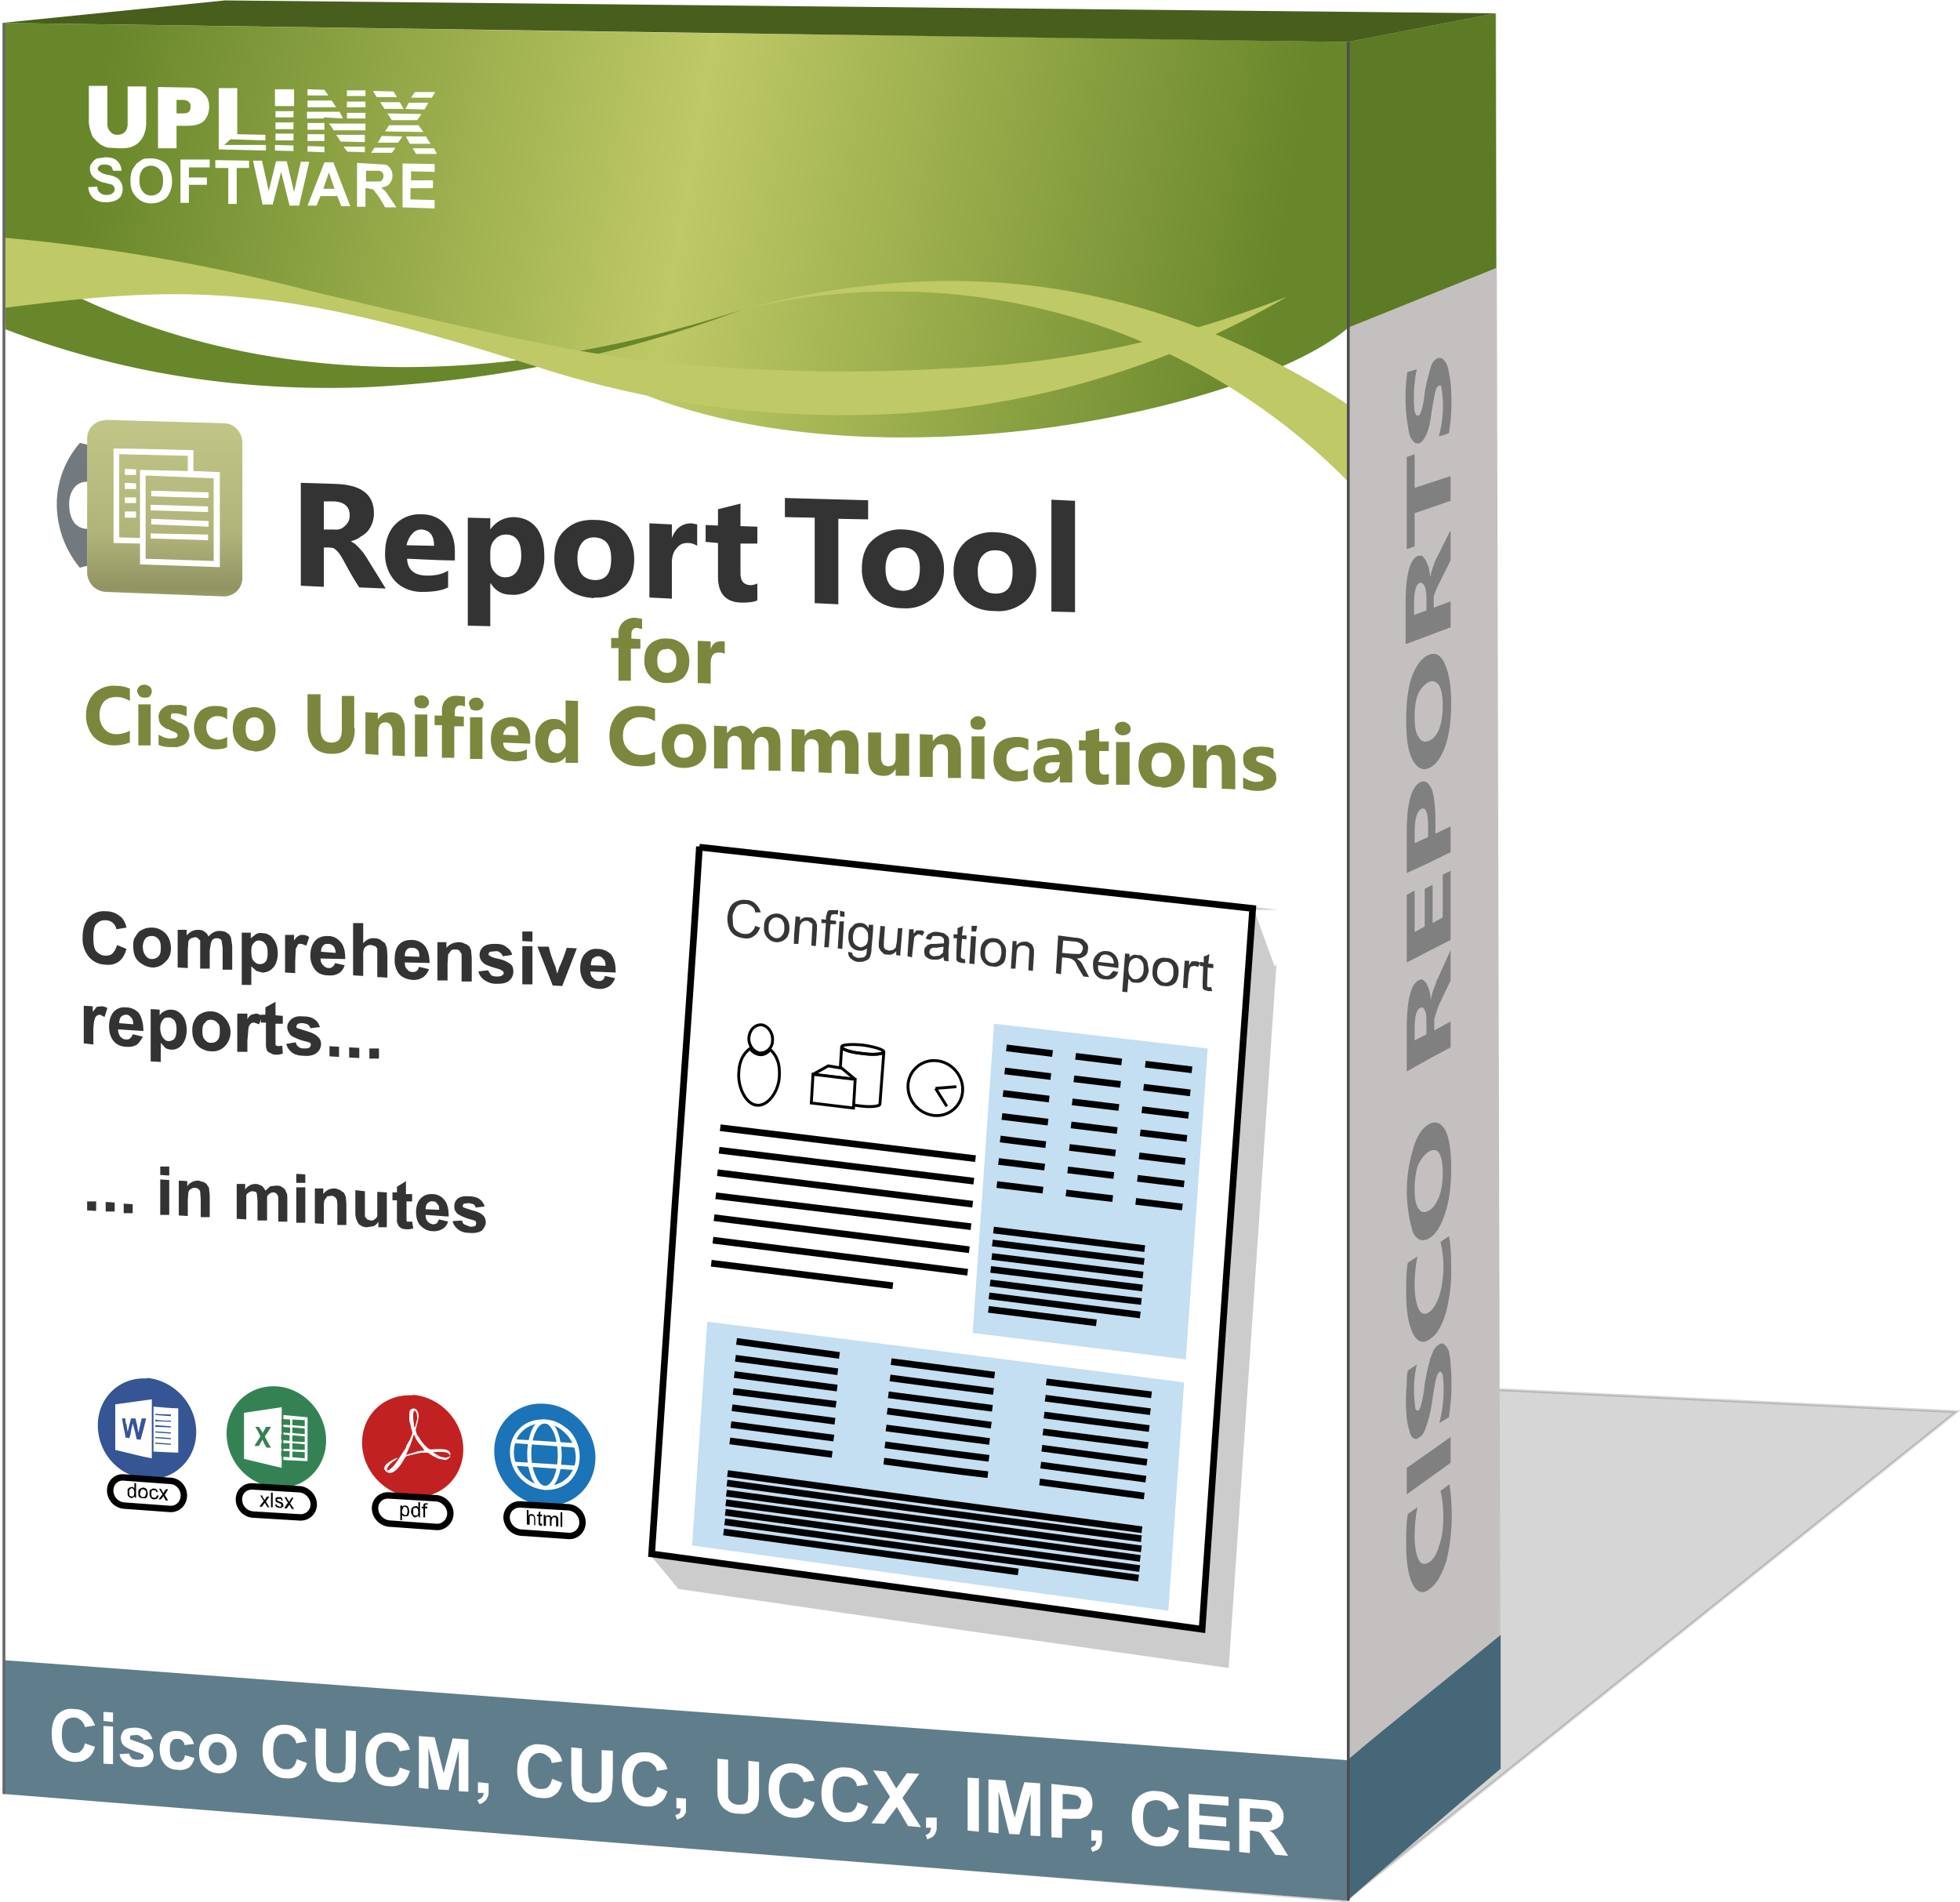
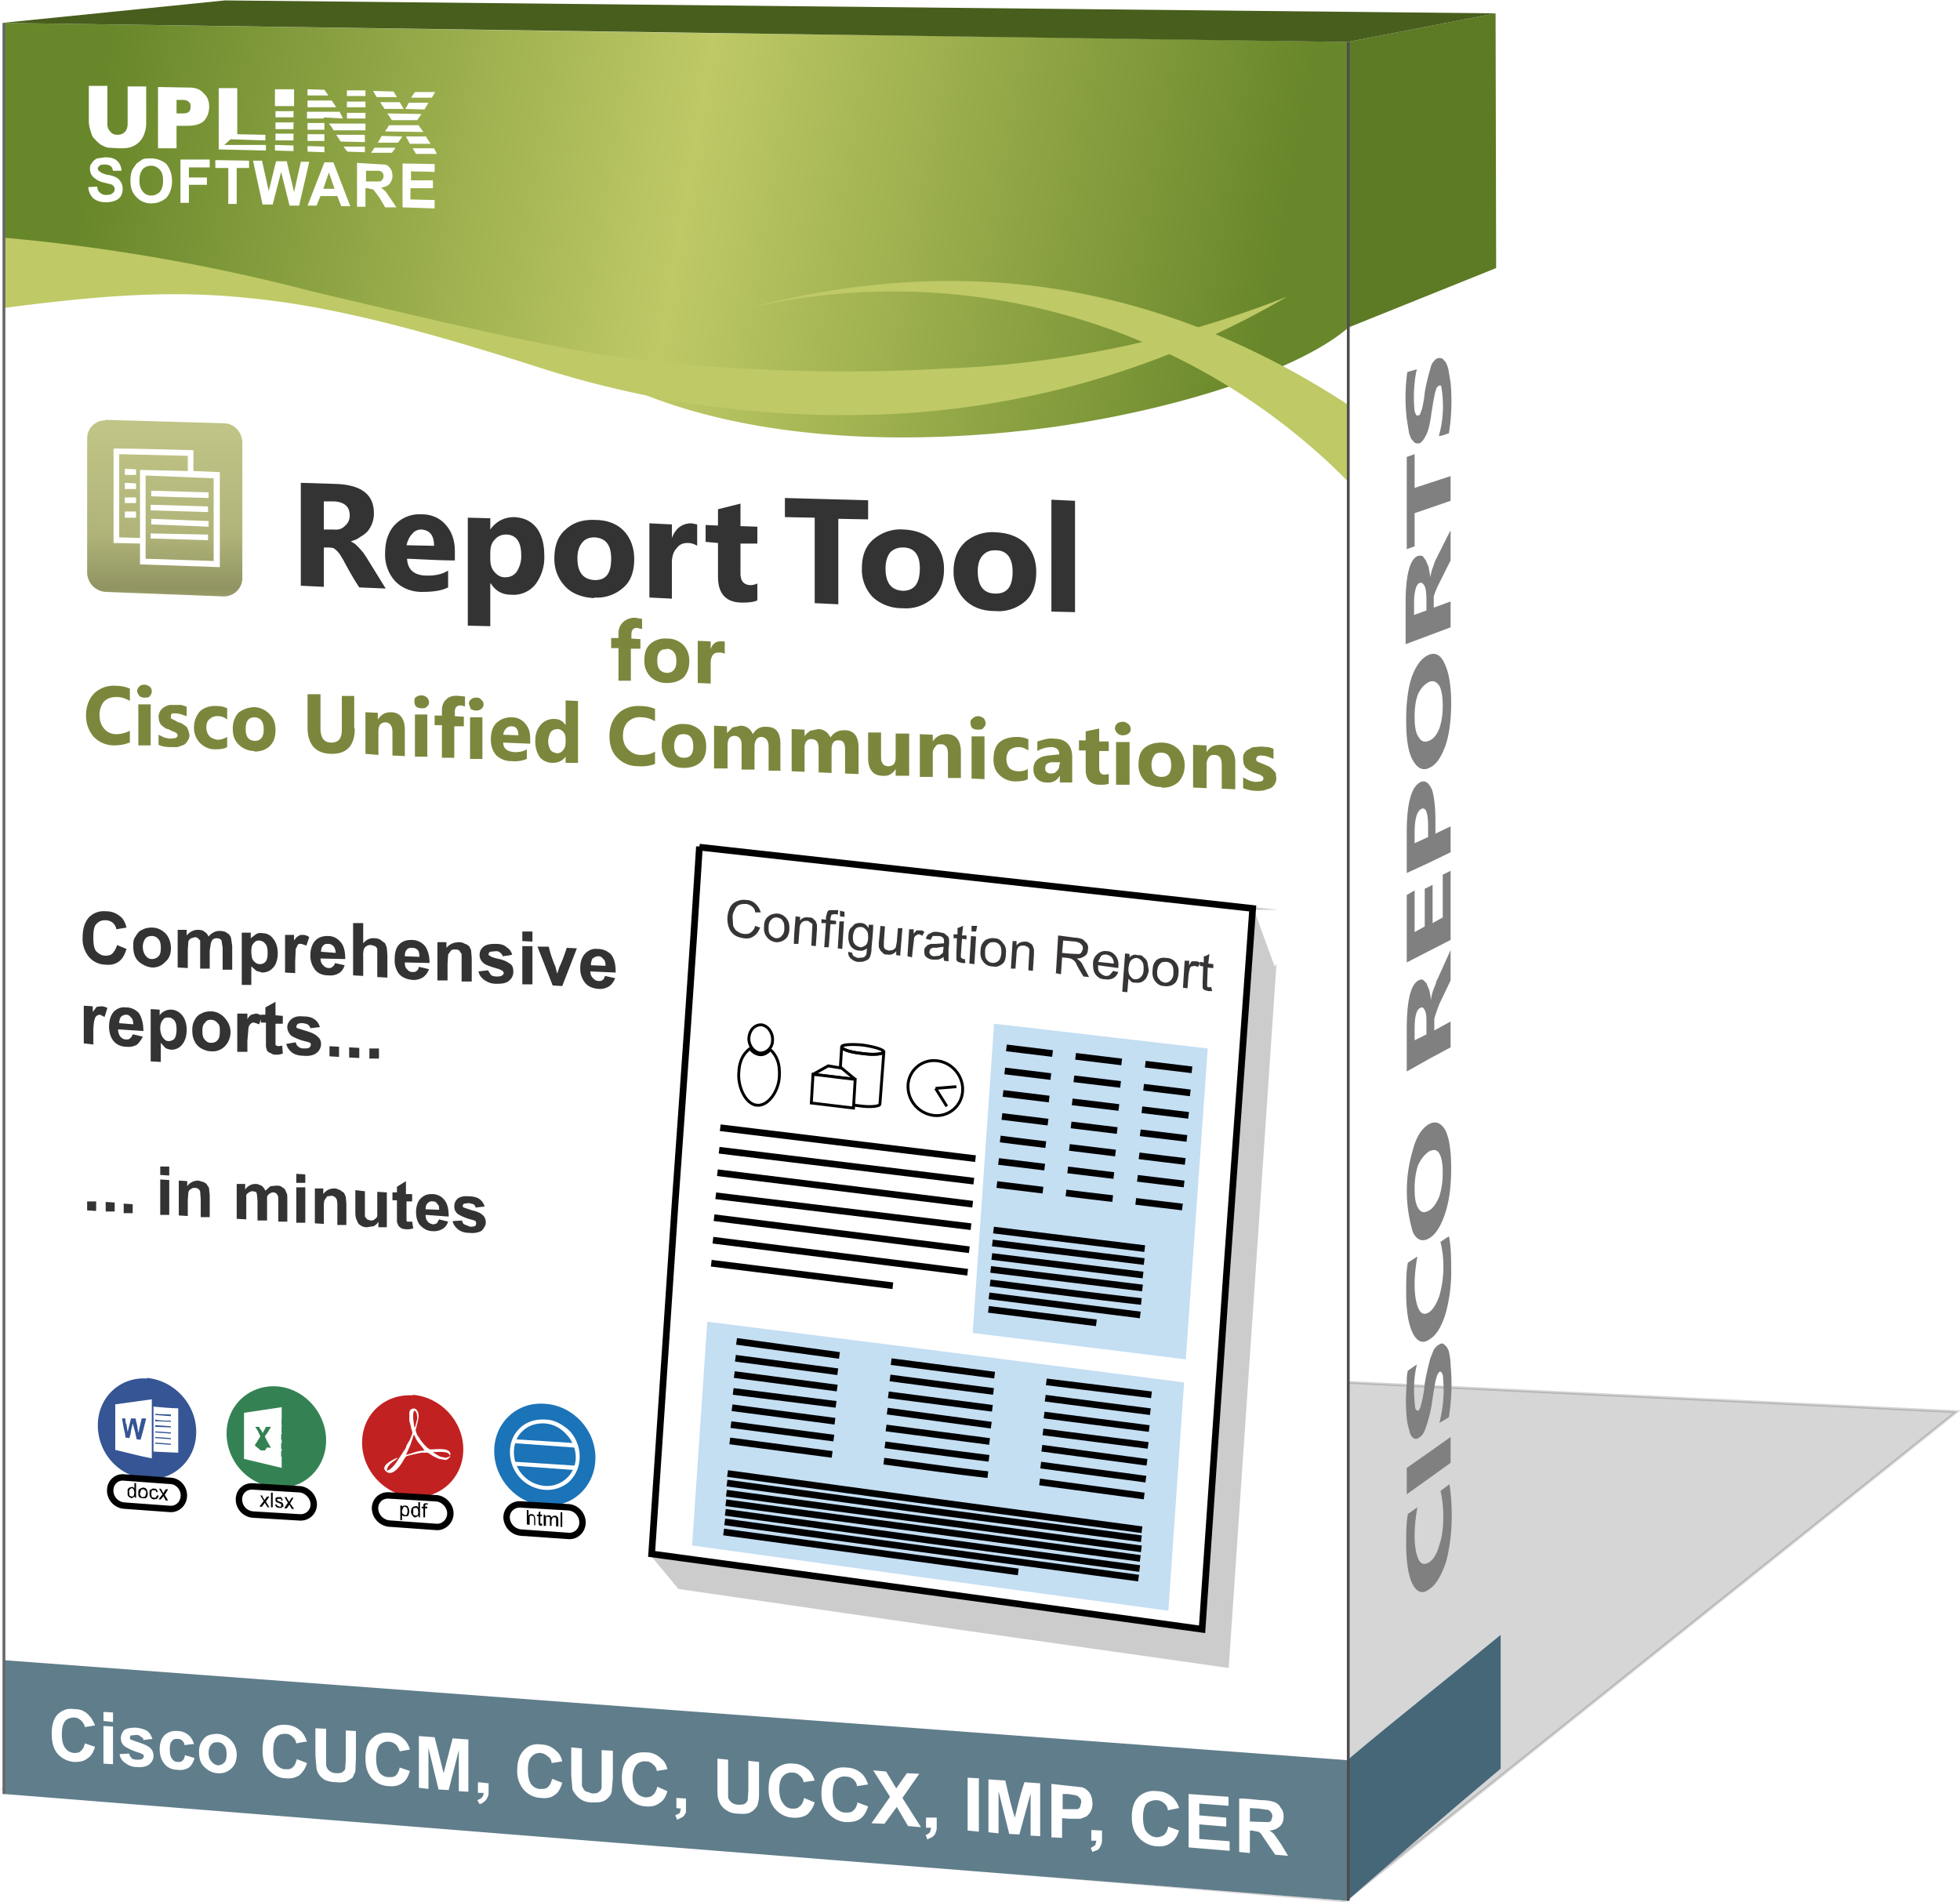
<svg xmlns="http://www.w3.org/2000/svg" width="306" height="297" viewBox="0 0 348.6 338.2" shape-rendering="geometricPrecision" text-rendering="geometricPrecision" image-rendering="optimizeQuality" fill-rule="evenodd" clip-rule="evenodd">
  <defs>
    <linearGradient id="id0" gradientUnits="userSpaceOnUse" x1="30.8" y1="76.2" x2="30.8" y2="107.6">
      <stop offset="0" stop-color="#c0c486" />
      <stop offset=".6" stop-color="#b0b479" />
      <stop offset=".9" stop-color="#919462" />
      <stop offset="1" stop-color="#9fa36b" />
    </linearGradient>
    <linearGradient id="id1" gradientUnits="userSpaceOnUse" x1="16.9" y1="21.9" x2="225.6" y2="57.5">
      <stop offset="0" stop-color="#68872a" />
      <stop offset=".5" stop-color="#bfc966" />
      <stop offset="1" stop-color="#68872a" />
    </linearGradient>
    <style>.str1{stroke:#000;stroke-width:1.14;stroke-miterlimit:22.926}.str3,.str4{stroke:#000;stroke-width:1.188;stroke-miterlimit:2.613}.str4{stroke-width:.513}.fil24{fill:none}.fil17{fill:#348253}.fil15{fill:#355594}.fil11{fill:#bfc966}.fil23{fill:#c4def2}.fil6{fill:#fff}.fil21,.fil4,.fil9{fill:#000;fill-rule:nonzero}.fil4,.fil9{fill:#333}.fil4{fill:#fff}</style>
  </defs>
  <g id="Layer_x0020_1">
    <path fill="#333" fill-opacity=".2" stroke="#373435" stroke-width=".5" stroke-miterlimit="22.9" stroke-opacity=".2" d="M239.2 338L.7 318l102-78.8L348 251z" />
-     <path fill="#c4c0c0" d="M239.2 338l27.7-23.5-.8-312.2-26.3 5z" />
    <path d="M257.8 263.9c.2 1.3.4 3.2.4 5.6 0 3.1-.4 5.9-1 8.2-.8 2.3-1.7 4-2.9 4.8-1.2 1-2.2.7-3-.7-.8-1.5-1.2-4-1.2-7.2 0-2 0-3.8.3-5.4l1.7-1.2c-.3 1.6-.5 3.3-.5 5.1 0 2 .3 3.3.7 4.2.5.9 1.1 1 2 .4.7-.5 1.3-1.5 1.7-3 .5-1.4.7-3.2.7-5 0-1.8-.2-3.4-.5-4.6l1.6-1.2zm.2-8.4v4.6a3061.8 3061.8 0 01-7.8 5.6V261l4-2.8 3.8-2.7zm-.3-3.5L256 253a23.4 23.4 0 00.6-8.6l-.3-.5h-.3l-.4.6-.3 1.1-.3 1.7-.3 2a23 23 0 01-1 4.2c-.3 1-.7 1.8-1.3 2.1-.4.3-.7.3-1 .1-.3-.2-.6-.6-.7-1.2-.2-.7-.4-1.4-.5-2.4a31.2 31.2 0 010-6c0-.8 0-1.7.2-2.4l1.6-1.1a18.8 18.8 0 00-.5 4 25.8 25.8 0 00.2 3.6c0 .3.2.5.3.6h.3l.3-.5a21.4 21.4 0 00.8-4.3 48.6 48.6 0 011-4.5l.6-1.5c.3-.4.5-.7.9-.9.4-.3.8-.3 1 0 .3.2.6.6.8 1.2.1.6.3 1.4.3 2.4a37 37 0 01-.3 9.2zm0-32.2c.3 1.3.4 3.2.4 5.6a28 28 0 01-1 8.2c-.7 2.2-1.6 3.8-2.8 4.5-1.2.9-2.2.5-3-1-.8-1.6-1.2-4-1.2-7.3 0-2 0-3.8.3-5.3l1.7-1.1c-.3 1.6-.5 3.3-.5 5 0 2 .3 3.4.7 4.3.5 1 1.1 1.1 1.9.6.7-.5 1.3-1.5 1.8-2.9a19 19 0 00.2-9.6l1.5-1zm.4-12.1c0 3-.3 5.6-1 7.8-.7 2.3-1.7 3.9-2.8 4.6-1.3.8-2.3.4-3-1a25.4 25.4 0 010-14.7c.6-2.3 1.6-3.8 2.8-4.5 1.2-.7 2.2-.3 3 1.1.7 1.5 1 3.7 1 6.7zm-6.5 3.7c0 1.6.2 2.8.7 3.5.5.7 1 .8 1.9.3.7-.4 1.3-1.3 1.8-2.5.4-1.3.6-2.6.6-4.2s-.2-2.7-.6-3.4c-.4-.7-1-.8-1.8-.4-.8.5-1.5 1.4-2 2.5-.4 1.2-.6 2.6-.6 4.2zM258 169v5.3l-2 4.2a29 29 0 00-.9 2.6v2.1l2.9-1.6v4.6l-3.9 2.1-3.9 2.2V183c0-5.1.7-8 2.1-8.7.3-.2.6-.2.8-.1l.6.6.5 1.2a12.3 12.3 0 01.3 1.8 7.9 7.9 0 01.5-2l.4-1c0-.3.2-.6.3-.8l2.3-5.1zm-6.5 16l2.2-1.1v-2c0-1 0-1.8-.3-2.3-.2-.5-.5-.6-.8-.4-.7.3-1 1.6-1 3.8v2zm6.5-30.2v12.3l-3.9 2-3.9 2v-12l1.4-.8v7.4l1.8-1V158l1.4-.7v6.8l1.8-1v-7.6l1.4-.7zm-2.7-6.6l2.7-1.3v4.6l-3.9 1.9-3.9 1.8V148c0-5.2.8-8.2 2.5-9 .8-.3 1.4.1 2 1.4.4 1.3.6 3.2.6 5.6v2.3zm-3.7 1.7l2.4-1.1V147c0-2.5-.4-3.6-1.2-3.2-.8.4-1.2 1.8-1.2 4.3v1.8zm6.5-25c0 3-.3 5.5-1 7.6-.8 2.2-1.7 3.5-2.9 4-1.2.6-2.2 0-3-1.5-.8-1.5-1.1-3.9-1.1-7 0-3 .3-5.6 1-7.7.8-2.1 1.8-3.4 3-3.9s2.2 0 2.9 1.7c.7 1.5 1.1 3.8 1.1 6.8zm-6.5 2.5c0 1.7.2 2.9.7 3.6.5.8 1 1 1.8.7.8-.3 1.4-1 1.9-2.2.4-1.2.6-2.5.6-4 0-1.7-.2-2.8-.6-3.6-.5-.7-1-1-1.8-.7-.8.4-1.5 1.1-2 2.2-.4 1-.6 2.4-.6 4zm6.4-33v5.2l-2 4a15 15 0 00-1 2.4v2l3-1.1v4.6L254 113l-4 1.5v-7.4c0-5 .8-7.8 2.2-8.3.3-.1.6 0 .8 0l.6.8.5 1.2.3 1.8a7.6 7.6 0 01.5-1.9l.3-.9.4-.8 2.3-4.6zm-6.5 14.9l2.2-.8v-2c0-1-.1-1.8-.3-2.3-.3-.5-.5-.7-.9-.6-.6.2-1 1.5-1 3.6v2.1zm.1-28.6v6l6.4-2.1V89l-6.4 2.2v5.9l-1.4.5V81.2l1.4-.5zm6-3.7c-.5.2-1 .4-1.7.5a19.6 19.6 0 00.4-9h-.4l-.4.4-.3 1-.3 1.6-.3 1.8c-.2 1.7-.5 3-.9 3.9-.4.8-.8 1.4-1.3 1.6-.4 0-.8 0-1-.4-.4-.3-.6-.8-.8-1.5l-.4-2.5a32.6 32.6 0 01.1-8.3l1.7-.5a15.6 15.6 0 00-.4 2.5 24.3 24.3 0 000 5l.3.7h.3c.2 0 .3 0 .4-.3l.3-.8a18.3 18.3 0 00.5-3 37.1 37.1 0 011-4.2c.1-.5.3-1 .6-1.3.2-.3.5-.5.8-.6.4 0 .8 0 1 .4.4.3.6.9.8 1.6l.4 2.4a36.5 36.5 0 01-.3 9z" fill="gray" fill-rule="nonzero" />
    <path d="M239.6 313c9-7.6 18.2-14.8 27.3-22.3v23.8c-9.2 7.7-18.2 15.5-27.3 23.5v-25z" fill="#466778" />
    <path class="fil4" d="M14 33.3l1.6-.2c0 .5.2 1 .5 1.2l1.1.4c.5 0 1-.2 1.1-.3.3-.3.4-.5.4-.8l-.1-.5-.6-.3-1.2-.4c-.8-.2-1.4-.4-1.7-.8a2 2 0 01-.7-1.5c0-.5 0-.8.3-1.1a2 2 0 011-.8c.3-.2.8-.3 1.4-.2 1 0 1.7.2 2.2.6.4.5.7 1 .7 1.8h-1.5c0-.4-.2-.7-.4-.9-.2-.2-.5-.2-1-.2-.4 0-.8 0-1 .2-.2.1-.3.3-.3.5s.1.3.3.4c.2.2.6.4 1.4.6l1.6.6c.4.2.7.5.9.8.2.3.3.8.3 1.2 0 .5-.1.9-.4 1.3a2 2 0 01-1 .8c-.5.2-1 .3-1.7.3-1 0-1.7-.3-2.2-.8a3 3 0 01-1-2zm7.6-1.2c0-.8 0-1.5.3-2l.7-1a3 3 0 011-.7c.5-.2 1-.3 1.7-.3 1.1 0 2 .4 2.7 1.1.7.7 1 1.7 1 3s-.3 2.2-1 3c-.7.6-1.6 1-2.7 1-1.1-.1-2-.5-2.7-1.2-.7-.7-1-1.7-1-3zm1.6 0c0 .8.2 1.5.6 2 .4.4.9.7 1.5.7s1.1-.2 1.5-.7c.4-.4.6-1 .6-2 0-.9-.2-1.5-.6-2a2 2 0 00-1.5-.7 2 2 0 00-1.6.7c-.3.4-.5 1-.5 2zm7.3 4v-7.8l5.3.1v1.3H32v1.8h3.2V33h-3.2V36h-1.6zm8.6.2v-6.5h-2.3v-1.4l6.1.2v1.3h-2.2v6.4h-1.6zm6.2 0l-1.8-7.7h1.6l1.2 5.4 1.4-5.4h1.8l1.4 5.5 1.2-5.4h1.5l-1.8 7.8H50l-1.5-5.9-1.5 5.8h-1.8zm15.8.4h-1.6l-.7-1.8h-3.1c-.2.5-.5 1.1-.6 1.7h-1.7l3-7.8H58l3.1 8zm-2.8-3.2l-1.1-2.9-1 3h2zm4 3.2V29h3.3l1.8.3c.4.2.7.4 1 .8l.2 1.2c0 .6-.1 1.1-.5 1.5-.3.4-.8.6-1.5.7l.8.6 1 1.3.9 1.6h-1.9L66.3 35l-.9-1.2-.4-.3-.8-.1h-.3v3.3h-1.6zm1.6-4.5H65a6 6 0 001.5 0l.4-.3.1-.6c0-.3 0-.5-.2-.6a1 1 0 00-.6-.4H64v2zm6.6 4.7V29h5.7v1.4H72V32l4 .1v1.4l-4-.1v2.1l4.4.1V37l-6-.1zM21 15.3h3.3V22a5 5 0 01-.3 1.8 3.7 3.7 0 01-2.2 2.3c-.6.3-1.4.4-2.3.3h-1.7c-.6-.2-1.1-.3-1.5-.6-.5-.2-.8-.5-1.2-.9a3 3 0 01-.7-1.3l-.3-1.8v-6.5h3.3V22c0 .6.2 1 .5 1.4.3.3.8.5 1.3.5.6 0 1-.1 1.4-.5.3-.3.4-.8.4-1.4v-6.6zm5.5.1H32c1.2.1 2.1.4 2.7 1 .6.6 1 1.4 1 2.5s-.4 2-1 2.6c-.7.6-1.7.9-3 .8h-1.9v4h-3.3V15.4zm3.3 4.7h.9c.6 0 1 0 1.3-.3.3-.2.4-.5.4-.9 0-.3-.1-.6-.3-.8-.3-.3-.7-.4-1.3-.4h-1V20zm7.5-4.5h3.4V24h5.2v1l-6.3-.1-1.2.8 7.5.2v.9l-8.5-.2v-11zm10.2.1l3.4.1v3h-3.4v-3zm3.4 4V21h-3.4v-1.2H51zm0 2V23h-3.4v-1.2H51zm0 2V25h-3.4v-1.3H51zm0 2.2v.9l-3.3-.1v-.9h3.3zm2.4-10h3.1l.7 1h-3.8v-1zm4.4 2l.8 1.1h-5.2v-1.2h4.4zm1.4 2L60 21h-3.3l-.2-.2v.2h-3v-1.2l5.7.1zm1.4 2v.1h3.2v1.1h-5.8l-.8-1.2h3.4zm0-.9v-1h3.2V21h-3.2zm0-2v-1h3.2v1h-3.2zm0-2v-1h3.2v1h-3.2zm3.2 7v1.2h-4.4l-.8-1.3 5.2.1zm0 2.1v.9h-3.2l-.6-1 3.8.1zm-7.2-4.2V23h-3.2v-1.2h3.2zm0 2V25h-3.2v-1.3h3.2zm0 2v1l-3.2-.1v-.9h3.2zM65 16H69l.5 1.2-3.6-.1-.7-1zm4.9 2l.6 1.2h-3.4l-.8-1.2H70zm1 1.2l.6-1.1H75l-.7 1.2h-3.5zm1-2l.6-1h3.7l-.7 1H72zm1.8 3l-.7 1h-4.6l-.8-1.2 6 .2zm-.4 2l.7 1.1h-6.8l.8-1.2h5.3zm1.3 2l.8 1.2h-3.7L71 24l3.6.1zm1.4 2.1l.6 1-3.8-.1-.6-1 3.8.1zm-5.7-2.2l-.7 1.2H66l.7-1.2h3.7zm-1.3 2l-.5 1h-3.8l.6-1h3.7z" />
    <path fill="#5d7a24" d="M239.6 7.4L266 2.3l.1 45.3-26.6 10.7z" />
    <path class="fil4" d="M15.8 33h1.5c0 .5.2.9.5 1.1.3.2.7.4 1.1.4.5 0 .9-.1 1.1-.3.3-.2.4-.5.4-.8 0-.2 0-.3-.2-.4 0-.2-.3-.3-.5-.4l-1.2-.3c-.8-.2-1.4-.5-1.7-.8a2 2 0 01-.7-1.6c0-.4 0-.8.3-1.1a2 2 0 011-.8c.3-.2.8-.2 1.4-.2 1 0 1.7.2 2.1.7.5.4.8 1 .8 1.7h-1.5c-.1-.4-.2-.7-.5-.8-.1-.2-.5-.3-1-.3-.3 0-.7 0-1 .2l-.2.5c0 .2 0 .4.3.5.1.2.6.3 1.3.5l1.7.6.8.8c.2.4.3.8.3 1.3 0 .4-.1.8-.4 1.2a2 2 0 01-1 .8 4 4 0 01-1.6.3c-1 0-1.7-.3-2.2-.7a3 3 0 01-1-2zm7.4-1c0-.9.1-1.5.3-2 .2-.5.5-.8.8-1.1l1-.7c.4-.2 1-.3 1.6-.2 1 0 2 .3 2.6 1 .7.8 1 1.8 1 3 0 1.3-.3 2.3-1 3-.6.6-1.5 1-2.6 1-1.2 0-2-.4-2.7-1.2-.7-.7-1-1.7-1-2.9zm1.6 0c0 .8.2 1.4.6 2 .4.4.9.6 1.5.6s1-.2 1.5-.6c.4-.5.6-1.2.6-2 0-1-.2-1.6-.6-2a2 2 0 00-1.5-.7c-.6 0-1.2.2-1.5.6-.4.5-.6 1.1-.6 2zm7.3 4v-7.8h5.2v1.4h-3.7v1.8h3.2v1.3h-3.2V36H32zm8.5.1v-6.5h-2.3v-1.3l6 .1v1.3h-2.2V36h-1.5zm6.1.1L45 28.4h1.6l1.1 5.4 1.4-5.3H51l1.3 5.5 1.2-5.4h1.5l-1.8 7.8h-1.7L50 30.4l-1.5 5.8h-1.7zm15.7.3h-1.7l-.7-1.8h-3l-.7 1.7h-1.6l3-7.7h1.6l3 7.8zm-2.8-3.1l-1.1-2.9-1 2.9h2zm4 3.2v-7.8a7438 7438 0 005 .3c.4.1.7.4.9.8.2.3.3.7.3 1.2 0 .6-.1 1-.5 1.4-.3.4-.8.6-1.5.7l.8.7 1 1.3.9 1.5h-2a37 37 0 01-1.8-3l-.5-.2-.8-.2H65v3.3h-1.6zM65 32h2.5l.5-.4.1-.5c0-.3 0-.5-.2-.7a1 1 0 00-.6-.3h-2.3V32zm6.5 4.6V29l5.7.1v1.4l-4.1-.1V32H77v1.4h-3.8v2l4.3.1V37l-5.9-.2zm-49-21.4H26v6.5a5 5 0 01-.4 1.8c-.1.5-.4 1-.8 1.4-.5.5-.9.7-1.4.9-.6.2-1.4.3-2.2.3l-1.7-.1-1.6-.5c-.4-.2-.7-.5-1-1-.4-.3-.6-.8-.7-1.2-.3-.7-.4-1.3-.4-1.8V15h3.3v6.7c0 .6.1 1 .5 1.4.3.3.7.5 1.3.5.5 0 1-.1 1.3-.5.3-.3.5-.8.5-1.4v-6.5zm5.5 0l5.5.1c1.2 0 2 .4 2.6 1 .6.5 1 1.3 1 2.4 0 1.1-.4 2-1 2.6-.7.6-1.7.9-3 .8h-1.8v4h-3.3V15.3zm3.3 4.7h.8c.6 0 1.1 0 1.3-.3.3-.2.4-.5.4-.8 0-.4 0-.7-.3-.9-.2-.3-.7-.4-1.3-.4h-.9V20zm7.5-4.5h3.3v8.3h5v1l-6.2-.2-1.1 1h7.4v1l-8.5-.2V15.5zm10 .2h3.3v3.1H49v-3.1zm3.3 4v1.1H49v-1.2h3.3zm0 2v1.1H49v-1.2h3.3zm0 2v1.1H49v-1.2l3.3.1zm0 2v1l-3.3-.1v-1l3.3.1zm2.4-10l3.1.1.7 1h-3.8v-1zm4.4 2l.8 1.2h-5.2v-1.2H59zm1.4 2.1L61 21l-3.2-.1-.2-.2v.2h-3v-1.2l5.7.1zm1.3 2v.1H65v1.2l-5.7-.1-.7-1.2h3.2zm0-.8v-1.2l3.2.1V21h-3.1zm0-2v-1.2H65V19h-3.1zm0-2v-1.1H65V17h-3.1zm3.2 7v1h-4.3l-.8-1.2 5.1.1zm0 2v.9l-3.1-.1-.6-.9h3.7zm-7.2-4.2v1.1h-3v-1.2h3zm0 2v1.1h-3v-1.2l3 .1zm0 2v1l-3-.1v-1l3 .1zm8.7-9.8H70c.1.4.3.7.6 1.1H67l-.7-1.1zm4.8 2l.6 1.1h-3.4l-.8-1.2 3.6.1zm1 1.1l.5-1h3.5l-.7 1h-3.4zm1-2l.6-1h3.7l-.7 1.1h-3.6zm1.7 3l-.7 1h-4.5l-.8-1.1h6zm-.4 2l.8 1.1h-6.8l.8-1.2h5.2zm1.4 2l.7 1.2h-3.7c-.2-.5-.4-.9-.7-1.2H76zm1.3 2l.6 1H74a10 10 0 01-.6-1h3.8zm-5.7-2l-.7 1h-3.6L68 24h3.6zm-1.2 2l-.6.9-3.6-.1.5-.9h3.7z" />
    <path class="fil4" d="M15.1 33.3l1.5-.1c.1.5.3.9.5 1.1.3.2.7.4 1.1.4.5 0 1-.1 1.1-.3.3-.2.4-.5.4-.8l-.1-.4c-.1-.2-.3-.3-.6-.4l-1.2-.3c-.8-.3-1.4-.5-1.7-.8a2 2 0 01-.7-1.6c0-.4 0-.8.3-1.1a2 2 0 011-.8c.3-.2.9-.2 1.4-.2 1 0 1.7.2 2.2.6.4.5.7 1 .7 1.8h-1.5c0-.4-.2-.7-.4-.9-.2-.2-.5-.2-1-.2-.4 0-.8 0-1 .2-.2.1-.2.3-.2.5s0 .3.2.4c.2.2.6.4 1.4.6l1.6.6c.4.2.6.5.8.8a2.3 2.3 0 010 2.5 2 2 0 01-1 .8 4 4 0 01-1.7.3c-1 0-1.7-.3-2.2-.7a3 3 0 01-.9-2zm7.4-1.2c0-.8.1-1.5.4-2l.7-1c.3-.4.6-.6 1-.7.4-.2 1-.3 1.6-.3 1.1 0 2 .4 2.7 1.1.7.7 1 1.7 1 3s-.3 2.3-1 3c-.7.6-1.6 1-2.7 1s-2-.5-2.6-1.2c-.7-.7-1-1.7-1-2.9zm1.6 0c0 .9.2 1.5.6 2 .4.5 1 .7 1.5.7.6 0 1.1-.2 1.5-.6.4-.5.6-1.2.6-2 0-1-.2-1.6-.6-2a2 2 0 00-1.5-.7c-.6 0-1.1.2-1.5.6-.4.4-.6 1.1-.6 2zm7.4 4v-7.8l5.1.1v1.3H33v1.8l3.3.1V33H33V36h-1.5zm8.4.2v-6.5h-2.2v-1.3h6V30h-2.2v6.4h-1.6zm6.2.1l-1.8-7.8h1.6L47 34l1.4-5.3h1.9l1.3 5.5 1.2-5.5h1.5l-1.8 7.8H51l-1.6-5.8-1.5 5.7h-1.7zm15.7.3h-1.7l-.6-1.8h-3.1l-.7 1.7h-1.6l3-7.8h1.6l3.1 8zM59 33.6l-1.1-3-1 3h2zm4 3.2v-7.9l3.2.1a5 5 0 011.8.3c.4 0 .7.4 1 .7l.3 1.2c0 .7-.2 1.2-.5 1.5-.4.4-.9.6-1.6.7.4.2.7.4.9.7l.9 1.2 1 1.6h-2L67 35 66 34l-.5-.4h-.8-.3v3.2H63zm1.5-4.5h1.2a6 6 0 001.4 0l.4-.4.2-.6-.2-.6a1 1 0 00-.6-.3l-1.2-.1h-1.2v2zm6.6 4.6v-7.8l5.7.1v1.3h-4.2v1.7h3.9v1.4h-3.9v2l4.3.1V37h-5.8zM22 15.4h3.3V22a5 5 0 01-.3 1.8c-.2.6-.5 1-1 1.5-.3.4-.8.7-1.2.9-.7.2-1.4.3-2.3.3-.5 0-1.1 0-1.7-.2a4 4 0 01-1.5-.4l-1.1-1c-.4-.4-.6-.8-.7-1.3-.2-.6-.4-1.3-.4-1.8v-6.5l3.3.1v6.6c0 .6.2 1 .5 1.4.3.3.7.5 1.3.5.6 0 1-.1 1.3-.4.3-.4.5-.8.5-1.4v-6.6zm5.4 0l5.5.1c1.2 0 2 .3 2.7 1 .6.5.9 1.4.9 2.5 0 1-.3 2-1 2.5-.6.6-1.6.9-3 .9h-1.7v4h-3.4v-11zm3.3 4.8h.8c.7 0 1.1-.1 1.4-.4.2-.2.4-.5.4-.8 0-.4-.1-.6-.4-.9-.2-.2-.6-.4-1.2-.4h-1v2.5zm7.5-4.6h3.3V24h5.2v1l-6.3-.1-1.2.9 7.5.1v.9l-8.5-.2V15.6zm10.1.2h3.3V19h-3.3v-3.1zm3.3 4V21h-3.3v-1.1h3.3zm0 2V23l-3.3-.1v-1.1h3.3zm0 2V25h-3.3v-1.2h3.3zm0 2v1h-3.3v-1h3.3zm2.4-10l3.1.1.7 1H54v-1zm4.4 2l.8 1.2H54v-1.2h4.4zm1.4 2.1l.7 1.2a2586.8 2586.8 0 01-3.4-.2v.1h-3v-1.1h5.7zm1.3 2v.1h3.2v1.2l-5.7-.1-.8-1.2h3.3zm0-.8V20h3.2v1.1h-3.1zm0-2v-1.2h3.2v1.2h-3.1zm0-2V16h3.2v1h-3.1zm3.2 7v1.1H60l-.8-1.2h5.1zm0 2v1l-3.1-.1-.6-1 3.7.1zM57.1 22v1.2l-3-.1v-1.1h3zm0 2v1.2h-3v-1.2h3zm0 2v1h-3v-1h3zm8.7-9.8h3.7l.6 1h-3.6l-.7-1zm4.8 2l.6 1.1h-3.4l-.7-1.2h3.5zm1 1.2l.6-1.2h3.4l-.6 1.2h-3.5zm1-2l.6-1.1H77l-.7 1h-3.6zm1.8 2.9l-.7 1.1H69l-.7-1.2 6 .1zm-.4 2l.7 1.2-6.7-.1.7-1.2 5.3.1zm1.3 2l.8 1.2h-3.7l-.7-1.2h3.6zm1.3 2.1l.6 1-3.7-.1-.6-1 3.7.1zM71 24.2l-.7 1.1h-3.7l.8-1.2H71zm-1.2 2l-.6 1-3.7-.2.6-.8h3.7z" />
    <g id="_2514106775696">
      <path class="fil6" d="M.7 319l116.6 9.3 122.5 9.7V172.7 7.4L117.3 5.7.7 4v315z" />
      <path class="fil6" d="M239.8 338l-122.5-10.2L.7 318V161 4l116.6 1.7c40.2.5 81 1 122.5 1.7V338z" />
      <path d="M.7 319l116.6 9.3 122.5 9.7v-25l-122.5-9.1L.7 295.2V319z" fill="#607d8b" />
      <path d="M.7 4l116.6 1.7c40.2.5 81 1 122.5 1.7v50.8c-8 7-28.7 14.3-52.7 17.7-23.7 3.2-50.7 2.7-72-5.6a454.4 454.4 0 00-58-15.6A439.3 439.3 0 00.8 45.4V4z" fill="url(#id1)" />
      <path class="fil4" d="M15.8 33.2l1.5-.1c0 .5.2.9.5 1.1.3.3.7.4 1.1.4.5 0 .9-.1 1.1-.3.3-.2.4-.5.4-.8 0-.1 0-.3-.2-.4 0-.2-.2-.3-.5-.4l-1.2-.3a4 4 0 01-1.7-.8A2 2 0 0116 30c0-.4 0-.7.3-1a2 2 0 011-.9l1.4-.2c1 0 1.7.2 2.2.7.4.4.7 1 .7 1.7h-1.5c-.1-.4-.2-.7-.4-.8-.2-.2-.6-.3-1-.3s-.8 0-1 .2c-.2.2-.3.3-.3.5s.1.4.3.5c.2.2.6.4 1.3.6.8.1 1.3.3 1.7.5.4.2.6.5.8.8a2.6 2.6 0 010 2.5 2 2 0 01-1 .8c-.5.2-1 .3-1.7.3-1 0-1.7-.3-2.2-.7a3 3 0 01-.9-2zm7.4-1.2c0-.7.1-1.4.4-2l.7-1 1-.7c.4-.2 1-.2 1.6-.2 1 0 2 .4 2.7 1 .6.8 1 1.8 1 3 0 1.3-.4 2.3-1 3-.7.6-1.6 1-2.7 1s-2-.4-2.7-1.2c-.7-.7-1-1.6-1-2.9zm1.6 0c0 .9.2 1.5.6 2 .4.5.9.7 1.5.7s1-.2 1.5-.6c.4-.5.6-1.1.6-2 0-1-.2-1.6-.6-2a2 2 0 00-1.5-.7c-.6 0-1.1.2-1.5.6-.4.5-.6 1.1-.6 2zm7.3 4v-7.7h5.2v1.4h-3.7v1.8h3.2v1.3h-3.2V36H32zm8.5.2v-6.4h-2.3v-1.4l6 .1v1.3h-2.2v6.4h-1.5zm6.1.1L45 28.5h1.6l1.2 5.4 1.3-5.3H51l1.3 5.5 1.2-5.4h1.5l-1.8 7.8h-1.7L50 30.5l-1.5 5.8h-1.7zm15.7.3h-1.7l-.7-1.8h-3l-.7 1.7h-1.6l3-7.7h1.6l3 7.8zm-2.9-3.1l-1-2.9-1 2.9h2zm4 3.2v-7.8a2304.5 2304.5 0 015 .3c.5.1.7.4 1 .8.2.3.3.7.3 1.2 0 .6-.2 1-.5 1.4-.3.4-.9.6-1.5.7l.8.7.9 1.3 1 1.5h-2l-1-1.7-.9-1.2c-.1-.2-.3-.3-.4-.3l-.8-.2H65v3.3h-1.6zm1.6-4.5a438.8 438.8 0 012.5 0c.2-.1.4-.2.4-.4.2-.1.2-.3.2-.5 0-.3 0-.5-.2-.7a1 1 0 00-.6-.3h-2.3v1.9zm6.5 4.6V29l5.7.1v1.4l-4.2-.1V32H77v1.4H73v2l4.3.1V37l-5.8-.2zM22.7 15.3H26v6.5a5 5 0 01-.3 1.8 3.7 3.7 0 01-2.2 2.4c-.7.3-1.4.3-2.3.3l-1.7-.1c-.6 0-1.1-.3-1.5-.5a5 5 0 01-1.1-1c-.4-.3-.6-.8-.7-1.2a7 7 0 01-.4-1.8v-6.5h3.3V22c0 .6.2 1 .5 1.3.3.4.7.6 1.3.6.6 0 1-.2 1.3-.5.3-.3.5-.8.5-1.4v-6.6zm5.4.1l5.5.1c1.2 0 2 .3 2.6 1 .6.5 1 1.3 1 2.4 0 1.1-.4 2-1 2.6-.7.6-1.7.8-3 .8h-1.8v4h-3.3V15.4zm3.3 4.7h.8c.6 0 1.1 0 1.4-.3.2-.2.3-.5.3-.9 0-.3 0-.6-.3-.8-.2-.3-.6-.4-1.2-.4h-1V20zm7.5-4.5h3.3v8.2l5 .1v1l-6.2-.2-1.1 1h7.4v1l-8.4-.2v-11zm10 .2h3.4v3h-3.4v-3zm3.3 4v1H49v-1.1h3.3zm0 2v1.1H49v-1.2h3.3zm0 2v1.1H49v-1.2h3.3zm0 2v1l-3.3-.1v-1l3.3.1zm2.5-10l3 .1.7 1h-3.7v-1zm4.3 2l.8 1.2h-5.1v-1.2H59zm1.4 2L61 21a2537.7 2537.7 0 01-3.4-.2v.2h-3v-1.2h5.7zm1.3 2.1H65v1.2h-5.7c-.2-.5-.5-.8-.8-1.2h3.3zm0-.9v-1H65v1h-3.1zm0-2v-1H65v1h-3.1zm0-2v-1H65v1h-3.1zm3.2 7v1.2l-4.3-.1-.8-1.2h5zm0 2v1l-3.1-.1a11 11 0 01-.7-.9H65zM57.7 22V23h-3v-1.2h3zm0 2V25h-3v-1.2h3zm0 2v1l-3-.1v-1l3 .1zm8.7-9.9l3.6.1.6 1H67l-.6-1zm4.7 2l.7 1.2h-3.4l-.8-1.2h3.5zm1 1.2l.6-1.1h3.5l-.7 1.2-3.4-.1zm1-2l.7-1h3.6l-.6 1h-3.6zm1.8 3l-.7 1h-4.5l-.8-1.2 6 .1zm-.4 2l.8 1.1-6.8-.1.7-1.1h5.3zm1.3 2l.8 1.2h-3.7l-.7-1.3h3.6zm1.4 2l.5 1H74l-.6-1h3.8zm-5.7-2l-.7 1h-3.6l.7-1.2 3.6.1zm-1.2 2l-.6.8H66l.6-.9h3.7zM15.1 310l1.8.6c-.3 1-.7 1.7-1.4 2.1-.6.5-1.4.6-2.3.6-1.2-.1-2.2-.6-3-1.5-.7-.9-1-2-1-3.5s.3-2.6 1-3.4c.8-.8 1.8-1.2 3-1 1.2 0 2 .4 2.7 1.2.4.4.7 1 1 1.7l-1.8.3c-.1-.5-.4-.9-.7-1.2-.4-.3-.7-.5-1.2-.5-.7 0-1.2.2-1.6.6-.4.5-.6 1.3-.6 2.3 0 1.2.2 2 .6 2.5.4.6.9.8 1.5.9.5 0 1 0 1.3-.4.3-.2.6-.7.7-1.4zm3.3-4v-1.6l1.7.1v1.7l-1.7-.2zm0 7.6v-6.7l1.7.1v6.7l-1.7-.1zm2.8-1.7l1.8-.1c0 .3.2.6.4.8.2.2.5.3 1 .3.4 0 .7 0 1-.2l.2-.4-.1-.3-.6-.3a10 10 0 01-2.6-1.1c-.6-.4-.8-1-.8-1.5 0-.6.2-1 .6-1.5.5-.3 1.2-.4 2.1-.4.9.1 1.5.3 2 .6.4.3.7.8.9 1.4l-1.6.2c0-.3-.2-.5-.5-.6-.1-.2-.4-.3-.8-.3l-1 .1-.1.4.1.3 1.7.6c.9.3 1.5.6 1.9 1 .3.3.5.7.5 1.3 0 .6-.2 1-.7 1.5-.5.4-1.3.6-2.3.5-.8 0-1.5-.3-2-.7-.6-.4-1-1-1-1.6zm13.3-1.8l-1.7.2c0-.4-.2-.6-.4-.8-.2-.2-.5-.3-.8-.3-.4 0-.8 0-1 .4-.3.2-.4.7-.4 1.4 0 .8.1 1.4.4 1.7.2.4.6.6 1 .6s.6 0 .8-.2c.3-.2.4-.5.5-1l1.7.5c-.2.7-.5 1.3-1 1.7a3 3 0 01-2 .4c-1 0-1.8-.4-2.3-1-.6-.7-.9-1.6-.9-2.7 0-1 .3-1.9.9-2.5.6-.5 1.3-.8 2.3-.7.8 0 1.4.3 1.9.7.4.3.8.9 1 1.6zm.9 1.4c0-.6.1-1.2.4-1.7.3-.5.7-1 1.2-1.2.5-.2 1.1-.3 1.7-.3a3.7 3.7 0 013.4 3.7c0 1-.3 1.9-1 2.5a3 3 0 01-2.4.8c-.5 0-1.1-.2-1.6-.5-.6-.4-1-.8-1.3-1.3-.3-.6-.4-1.3-.4-2zm1.7.2c0 .6.2 1.2.5 1.5.3.4.7.6 1.1.7.5 0 .9-.2 1.2-.5.3-.3.4-.8.4-1.5 0-.6-.1-1.2-.4-1.5-.3-.4-.7-.6-1.1-.6-.5 0-.9 0-1.2.4-.3.3-.5.8-.5 1.5zm15.7 1.1l1.8.7c-.3 1-.8 1.7-1.4 2.2-.7.4-1.4.6-2.4.5-1.2 0-2.2-.6-3-1.5-.8-.9-1.1-2-1.1-3.5s.3-2.7 1.1-3.5c.8-.7 1.8-1.1 3.1-1a4 4 0 012.7 1.2c.4.4.7 1 1 1.8-.7 0-1.3.2-1.9.3-.1-.5-.3-.9-.7-1.2-.3-.3-.7-.5-1.2-.5-.7 0-1.2.1-1.6.6-.4.5-.6 1.2-.6 2.3 0 1.2.1 2 .6 2.6.4.5 1 .8 1.6.8.5 0 .9 0 1.2-.3.4-.3.6-.8.8-1.5zm3.3-5.5l1.9.1v6.5c.1.4.3.8.6 1 .3.2.7.4 1.2.4s.9 0 1.1-.2c.3-.2.5-.4.5-.7l.1-1.6v-5.1l1.8.1v4.9l-.1 2.3-.5 1.1-1.1.7c-.5.1-1 .2-1.8.1a5 5 0 01-2-.4 3 3 0 01-1.5-2l-.2-2.3v-5zm15 7l1.8.6c-.3 1-.7 1.8-1.4 2.2-.6.4-1.4.6-2.4.5a4.3 4.3 0 01-3-1.4c-.8-1-1.1-2.1-1.1-3.6s.3-2.7 1.2-3.5c.7-.7 1.7-1.1 3-1a4 4 0 012.7 1.2c.4.4.8 1 1 1.8l-1.8.3c-.2-.5-.4-.9-.7-1.2-.4-.3-.8-.5-1.3-.5a2 2 0 00-1.6.6c-.4.5-.6 1.3-.6 2.3 0 1.2.2 2 .6 2.6.4.5 1 .8 1.6.8.5 0 1 0 1.3-.3.3-.3.6-.8.7-1.5zm3.4 3.6v-9.2l2.8.2 1.6 6.4 1.6-6.2 2.8.2v9.3l-1.7-.1v-7.3l-1.8 7.1-1.8-.1-1.8-7.4v7.3l-1.7-.2zm10.6-1l1.8.2v1.3c0 .5 0 .9-.2 1.2a2 2 0 01-.5.7 2 2 0 01-.9.5l-.4-.7c.4-.2.7-.3.8-.5.2-.2.3-.4.3-.8h-1V317zm13.1-.6l1.8.7c-.3 1-.7 1.8-1.4 2.2-.6.5-1.5.6-2.4.5a4.3 4.3 0 01-3-1.4 5 5 0 01-1.2-3.6c0-1.5.4-2.7 1.2-3.5.7-.8 1.8-1.2 3-1 1.2 0 2.1.5 2.8 1.2.5.4.8 1 1 1.8l-1.9.3c0-.5-.3-1-.7-1.2-.3-.3-.7-.5-1.2-.6a2 2 0 00-1.7.7c-.4.4-.6 1.2-.6 2.3 0 1.2.2 2 .6 2.6.4.5 1 .8 1.6.8.5 0 1 0 1.3-.3.4-.3.6-.8.8-1.5zm3.4-5.6l1.9.2v6.6c.1.3.3.7.6 1l1.2.4c.5 0 1 0 1.2-.3.3-.1.4-.4.5-.7v-1.6-5.1l2 .1v4.9l-.2 2.3c-.1.5-.3.9-.6 1.1-.2.3-.6.6-1 .7-.5.2-1 .2-1.8.2-.9 0-1.6-.2-2-.5a3 3 0 01-1-.9c-.3-.3-.5-.7-.6-1l-.2-2.4v-5zm15.3 7l1.8.8c-.3 1-.7 1.7-1.4 2.1-.6.5-1.5.7-2.5.6a4.3 4.3 0 01-3-1.5c-.8-.9-1.2-2-1.2-3.6 0-1.5.4-2.7 1.2-3.5.8-.8 1.8-1.1 3.2-1 1.1 0 2 .5 2.7 1.2.5.4.8 1 1 1.8l-1.9.3c0-.5-.3-.9-.7-1.2-.3-.3-.7-.5-1.2-.5a2 2 0 00-1.7.6c-.4.5-.7 1.3-.7 2.3 0 1.2.3 2.1.7 2.6.4.6 1 .8 1.6.9.5 0 1-.1 1.3-.4.4-.3.6-.8.8-1.4zm3.4 2l1.7.1v2.5c-.2.3-.3.6-.6.8l-1 .5c0-.3-.2-.5-.3-.8l.8-.4.2-.8-.8-.1v-1.8zm7.3-7l1.9.2v6.6c0 .4.3.7.6 1 .3.2.7.4 1.2.4s1 0 1.2-.2c.3-.2.5-.5.5-.8l.1-1.6v-5.2l1.9.2v4.9c0 1.1 0 1.9-.2 2.4 0 .4-.3.8-.5 1-.3.4-.7.6-1.1.8-.5.1-1 .2-1.8.1-.9 0-1.6-.2-2-.5a3.1 3.1 0 01-1.6-2c-.2-.5-.2-1.3-.2-2.3v-5zm15.4 7l1.9.8c-.3 1-.8 1.7-1.4 2.2-.7.4-1.5.6-2.6.5a4.4 4.4 0 01-3-1.5c-.8-.9-1.2-2-1.2-3.6 0-1.5.3-2.7 1.2-3.5a4 4 0 013.2-1c1.1 0 2 .5 2.8 1.2.4.4.7 1 1 1.8l-2 .3c0-.5-.3-.9-.7-1.2-.3-.3-.7-.5-1.2-.5a2 2 0 00-1.7.6c-.5.5-.7 1.3-.7 2.4 0 1.2.3 2 .7 2.5.4.6 1 .9 1.6.9.5 0 1 0 1.3-.4.4-.2.6-.7.8-1.4zm9.5.8l1.9.7c-.3 1-.8 1.8-1.4 2.2-.7.5-1.5.6-2.6.6a4.5 4.5 0 01-3-1.5c-.9-1-1.3-2.1-1.3-3.6 0-1.6.4-2.8 1.2-3.6a4 4 0 013.2-1c1.2 0 2.2.5 2.9 1.2.4.4.7 1 1 1.8l-2 .3c0-.5-.3-.9-.6-1.2-.4-.3-.8-.5-1.4-.5a2 2 0 00-1.7.6c-.4.5-.6 1.3-.6 2.4 0 1.2.2 2 .6 2.6.5.5 1 .8 1.7.8.5 0 1 0 1.3-.3.4-.3.7-.8.8-1.5zm2.5 3.7l3.3-4.7-3-4.7 2.3.2 1.8 3 1.9-2.7 2.2.1-3 4.3 3.3 5.2-2.3-.2-2-3.4-2.2 3-2.3-.1zm9.7-1h1.9v1.4c0 .5 0 1-.2 1.2 0 .3-.2.5-.5.8l-1 .5c0-.3-.2-.6-.3-.8.4-.1.6-.3.8-.5l.2-.8h-.9V323zm7.4 2.3v-9.4l2 .1v9.5l-2-.2zm3.7.3v-9.4l3 .2c.5 2.2 1 4.4 1.7 6.6.5-2.1 1-4.2 1.7-6.3l2.8.2v9.4l-1.7-.1v-7.5l-2 7.3-1.8-.1-1.9-7.6v7.5l-1.8-.2zm11.2.9v-9.5a1782 1782 0 005.4.6c.5.1 1 .5 1.4 1 .3.5.5 1.1.5 1.9a2.7 2.7 0 01-1.1 2.3l-1 .4h-2l-1.3-.1v3.5l-2-.1zm2-7.8v2.8h2.5c.3 0 .5-.2.6-.4l.2-.8c0-.3 0-.6-.3-.8-.2-.3-.4-.4-.8-.5l-1.3-.2h-1zm5.1 6.5l1.9.1v1.4c0 .5 0 .9-.2 1.2a2 2 0 01-.5.8l-1 .4-.3-.7.8-.5.2-.8h-.9v-1.9zm13.7-.6l1.9.7c-.3 1-.8 1.8-1.5 2.2-.6.5-1.5.7-2.5.6a4.7 4.7 0 01-3.2-1.6c-.8-.9-1.2-2-1.2-3.6s.4-2.8 1.2-3.6a4 4 0 013.3-1c1.2 0 2.1.5 2.9 1.2.4.5.8 1 1 1.8l-2 .4c0-.5-.3-1-.7-1.3-.4-.3-.8-.5-1.3-.5-.7 0-1.3.2-1.8.6-.4.5-.6 1.3-.6 2.4 0 1.2.2 2.1.6 2.6.5.6 1 .9 1.8 1 .5 0 1-.2 1.3-.4.4-.3.6-.8.8-1.5zm3.6 3.8V319l7.1.5v1.6l-5.2-.4v2.1l4.8.4v1.6l-4.8-.4v2.6l5.4.4v1.7l-7.3-.6zm9 .7v-9.5c1.4 0 2.7.2 4 .3 1.1 0 1.9.2 2.4.4.4.2.8.5 1 1 .4.4.5 1 .5 1.5 0 .7-.2 1.3-.6 1.7a3 3 0 01-2 .8c.5.2.8.5 1.1.9l1.1 1.6 1.2 2-2.3-.2-1.5-2.2-1-1.5c-.2-.2-.4-.4-.6-.4l-1-.2h-.4v4l-2-.2zm2-5.4a3964.2 3964.2 0 013.1.1c.2 0 .5-.1.6-.3l.2-.7c0-.3-.1-.6-.3-.8-.1-.2-.4-.4-.7-.4l-1.4-.2-1.6-.1v2.4z" />
      <path class="fil9" d="M20.8 168l1.7.7c-.3 1-.7 1.7-1.3 2.2-.7.5-1.4.7-2.4.6a4 4 0 01-3-1.4 5 5 0 01-1.1-3.5c0-1.5.4-2.7 1.1-3.5.8-.8 1.8-1.2 3-1.1 1.2 0 2 .4 2.8 1.1.4.4.7 1 .9 1.8l-1.8.3a2 2 0 00-.7-1.2 2 2 0 00-1.2-.4 2 2 0 00-1.6.6c-.5.5-.6 1.3-.6 2.4 0 1.1.1 2 .5 2.5.5.5 1 .8 1.7.8.5 0 .9-.1 1.2-.4.3-.3.6-.8.8-1.4zm2.9.2c0-.6 0-1.2.4-1.7.3-.5.6-1 1.2-1.2.5-.3 1.1-.4 1.7-.4 1 0 1.8.4 2.5 1.1.6.7.9 1.6.9 2.6s-.3 1.8-1 2.4a3 3 0 01-2.4 1 4 4 0 01-1.7-.6 3 3 0 01-1.2-1.2c-.3-.6-.4-1.3-.4-2zm1.7.1c0 .7.2 1.2.5 1.6.3.4.7.6 1.1.6.5 0 .9-.2 1.2-.5.3-.3.4-.8.4-1.5s-.1-1.2-.4-1.5c-.3-.4-.7-.6-1.2-.6-.4 0-.8.1-1.1.4-.3.4-.5.9-.5 1.5zm6.2-3h1.6v1c.6-.7 1.3-1 2-1 .5 0 .9.1 1.1.3.4.2.6.5.8.9.3-.4.6-.6 1-.8a2 2 0 011-.2c.5 0 1 .1 1.3.4.3.1.6.5.7.9l.2 1.4v4.2h-1.7v-3.9l-.2-1.3a.9.9 0 00-.8-.4c-.2 0-.5 0-.7.2-.2.1-.3.4-.4.7l-.2 1.3v3.2h-1.7v-3.7-1.3l-.4-.4a1 1 0 00-.5-.2l-.7.2a1 1 0 00-.5.6l-.1 1.4v3.3l-1.8-.1v-6.7zm11.4.5h1.6v1l.9-.7c.3-.2.7-.3 1.2-.2.7 0 1.4.3 1.9 1 .5.6.8 1.5.8 2.6 0 1-.3 2-.8 2.5-.5.6-1.2.9-2 .9l-1-.3-.9-.8v3.3H43v-9.3zm1.7 3.3c0 .8.1 1.4.4 1.7.3.4.7.6 1.1.6.4 0 .7-.1 1-.4.3-.3.4-.9.4-1.6 0-.7-.1-1.3-.4-1.6-.3-.4-.6-.5-1-.6-.5 0-.8.1-1.1.5-.3.3-.4.8-.4 1.4zm7.8 3.9l-1.8-.1v-6.7h1.6v1c.3-.4.5-.7.8-.8.2-.2.5-.2.7-.2.4 0 .8.1 1.2.4l-.5 1.5-.9-.3a1 1 0 00-.6.1l-.4.8-.1 2.2v2zm7-1.8l1.8.4c-.2.6-.5 1.1-1 1.4a3 3 0 01-1.9.4c-1.1 0-2-.4-2.5-1.2a4 4 0 01-.7-2.4c0-1 .3-2 .9-2.6.6-.6 1.3-.8 2.2-.8 1 0 1.7.4 2.3 1.1.6.7.8 1.7.8 3l-4.4-.1c0 .5.2 1 .5 1.2.2.3.6.5 1 .5.2 0 .4 0 .6-.2.2-.1.4-.4.5-.7zm.2-1.8c0-.5-.2-1-.4-1.2-.3-.3-.6-.4-1-.4-.3 0-.6 0-.9.4-.2.2-.3.6-.3 1l2.6.2zm4.9-5.1v3.4c.5-.6 1.2-1 2-.9.4 0 .8.1 1.1.3l.8.6.3.8.1 1.3v4l-1.8-.1V170v-1.3a1 1 0 00-.4-.5l-.7-.2c-.3 0-.5 0-.8.2-.2.1-.4.3-.5.6a4 4 0 00-.1 1.3v3.4l-1.8-.1v-9.3h1.8zm10 7.6l1.7.4c-.2.6-.6 1.1-1 1.4a3 3 0 01-2 .5c-1-.1-2-.5-2.5-1.3a4 4 0 01-.6-2.4c0-1 .2-2 .8-2.6.6-.6 1.3-.8 2.2-.8 1 0 1.8.4 2.4 1.1.5.7.8 1.7.8 3l-4.4-.1c0 .5.1 1 .4 1.2.3.4.6.5 1 .5.3 0 .5 0 .7-.2.2-.1.3-.3.4-.7zm0-1.8c0-.5-.1-1-.3-1.2-.3-.3-.6-.4-1-.4s-.7 0-1 .4c-.2.2-.3.6-.3 1.1l2.6.1zm9.3 4.4h-1.8V171v-1.4l-.4-.6a1 1 0 00-.7-.2c-.3 0-.6 0-.8.2l-.5.7-.1 1.6v3h-1.8v-6.8h1.6v1c.6-.7 1.4-1 2.3-1 .3 0 .7.1 1 .3.4.1.6.3.8.5.1.3.3.5.3.8l.1 1.2v4.2zm1.2-1.8l1.7-.2.5.8c.2.2.6.3 1 .3s.8 0 1-.2c.2-.1.3-.3.3-.5l-.2-.3-.6-.3c-1.4-.4-2.3-.7-2.7-1-.5-.4-.8-.9-.8-1.5s.2-1.1.7-1.5c.5-.4 1.2-.5 2.1-.5 1 0 1.6.2 2 .6.5.3.8.7 1 1.3-.5.2-1.1.2-1.7.3a1 1 0 00-.4-.6c-.2-.2-.4-.3-.8-.3l-1 .1c-.2.1-.3.3-.3.4 0 .1 0 .3.2.3.2.2.8.4 1.7.6a5 5 0 012 .9c.4.3.5.8.5 1.4a2 2 0 01-.7 1.5c-.5.5-1.3.6-2.3.6-1 0-1.6-.3-2.2-.7-.5-.4-.9-.9-1-1.5zm7.8-5.4v-1.7h1.8v1.8l-1.8-.1zm0 7.6v-6.7h1.8v6.8h-1.8zm5.4.3l-2.7-6.9h2c.3 1.3.7 2.4 1.2 3.6l.3 1.2.2-.6.2-.6c.5-1 .9-2.2 1.3-3.4l1.8.1-2.6 6.7-1.7-.1zm9.3-1.7l1.8.4c-.2.6-.6 1.1-1 1.4a3 3 0 01-2 .5c-1.1-.1-2-.5-2.5-1.3a4 4 0 01-.7-2.4c0-1.1.3-2 .9-2.6.6-.6 1.3-.9 2.2-.8 1 0 1.8.4 2.4 1 .6.8.8 1.8.8 3.2l-4.5-.2c0 .5.2 1 .5 1.2.2.3.6.5 1 .5.3 0 .5 0 .7-.2.2-.1.3-.4.4-.7zm.1-1.8c0-.5-.1-1-.4-1.2-.2-.3-.5-.5-.9-.5s-.7.2-1 .4c-.2.3-.3.7-.3 1.2l2.6.1zm-91 14l-1.8-.2v-6.7l1.6.1v1l.7-.9.8-.1c.4 0 .7.1 1.1.3l-.5 1.6-.8-.4a1 1 0 00-.6.2c-.2.1-.3.4-.4.7-.1.4-.2 1.1-.2 2.3v2zm7-1.8l1.7.4c-.3.6-.6 1-1 1.4a3 3 0 01-1.9.4c-1.1 0-2-.5-2.5-1.3-.4-.6-.6-1.4-.6-2.3 0-1.1.3-2 .8-2.6.6-.6 1.3-.9 2.2-.8 1 0 1.7.4 2.3 1 .5.8.8 1.8.8 3.2L21 183c0 .6.2 1 .4 1.3.3.3.6.5 1 .5.3 0 .6 0 .7-.2.2-.1.4-.4.5-.7zm0-1.8c0-.5-.1-1-.4-1.2-.2-.3-.5-.5-.8-.5-.4 0-.7.1-1 .4-.2.3-.3.7-.3 1.1l2.5.2zm3.1-2.7l1.6.1v1a2.4 2.4 0 012-1c.8 0 1.5.4 2 1s.8 1.5.8 2.6-.3 2-.8 2.6a2.3 2.3 0 01-3 .6l-.8-.9v3.4l-1.8-.1v-9.3zm1.7 3.4c0 .7.2 1.3.5 1.7.3.4.6.6 1 .6s.8-.2 1-.4c.3-.4.4-1 .4-1.7s-.1-1.2-.4-1.6c-.3-.3-.6-.5-1-.5s-.8 0-1 .4c-.3.3-.5.8-.5 1.5zm5.7.3c0-.6.1-1.2.4-1.7.3-.6.7-1 1.2-1.2.5-.3 1.1-.4 1.7-.4 1 0 1.9.5 2.5 1.2.6.7 1 1.5 1 2.5s-.4 1.9-1 2.5a3 3 0 01-2.5.9c-.6 0-1.1-.2-1.7-.5a3 3 0 01-1.2-1.3c-.3-.6-.4-1.2-.4-2zm1.8.2c0 .7.1 1.2.4 1.5.3.4.7.6 1.1.6.5 0 .9-.1 1.2-.5.3-.3.4-.8.4-1.5s0-1.2-.4-1.5c-.3-.4-.7-.6-1.2-.6-.4 0-.8.1-1 .5-.4.3-.5.8-.5 1.5zm8 3.7h-1.8v-6.8H44v1c.2-.4.5-.7.7-.8l.8-.2c.4 0 .7.2 1.1.4l-.5 1.5-.9-.3c-.2 0-.4 0-.6.2-.1.1-.3.3-.4.7L44 185v2zm6.3-6.4v1.4H49v3.7s0 .2.2.2l.3.1.7-.1.1 1.4a3 3 0 01-1.4.2c-.3 0-.5-.1-.8-.3-.2 0-.4-.2-.6-.4l-.2-.7v-1.3-3h-.9v-1.4h.8v-1.3l1.8-1v2.4l1.2.1zm.6 5l1.7-.3c.1.4.2.6.5.8.2.2.5.3 1 .3.4 0 .7 0 1-.2l.2-.4-.1-.4-.6-.2a9.4 9.4 0 01-2.7-1c-.5-.4-.8-1-.8-1.6 0-.6.3-1 .7-1.4.5-.4 1.1-.6 2.1-.5 1 0 1.6.2 2 .5.5.3.8.8 1 1.4l-1.7.2a1 1 0 00-.4-.6c-.2-.2-.5-.2-.9-.3-.4 0-.8 0-1 .2l-.2.3c0 .2 0 .3.2.4l1.6.5c1 .3 1.6.6 2 1 .4.3.6.8.6 1.3a2 2 0 01-.8 1.6c-.5.4-1.3.6-2.3.5-.8 0-1.6-.2-2.1-.6-.5-.4-.9-1-1-1.6zm7.7 2.2V186l1.7.1v1.8l-1.7-.1zm3.5.2v-1.8l1.8.1v1.8L62 188zm3.6.1v-1.7h1.7v1.8h-1.7zM15.5 215.2v-1.6h1.6v1.7l-1.6-.1zm3.3.2v-1.7l1.6.1v1.6h-1.6zm3.2.1V214l1.6.1v1.6H22zm6.5-6.6v-1.5h1.6v1.6l-1.6-.1zm0 7v-6.2l1.6.1v6.2h-1.6zm8.8.5h-1.6v-3.2l-.1-1.3c0-.2-.2-.4-.3-.5a1 1 0 00-.6-.2c-.3 0-.5 0-.7.2-.3.1-.4.3-.5.6l-.1 1.4v2.8l-1.6-.1v-6.2l1.5.1v.9c.5-.7 1.2-1 2-1l1 .3c.3.2.5.3.6.6.2.2.3.4.3.7l.1 1v4zm4.8-5.9h1.5v1c.5-.7 1.1-1 1.9-1 .4 0 .7.2 1 .3.3.2.5.5.7.9l.9-.8 1-.1c.4 0 .8 0 1.1.3.4.2.6.5.7.9.2.2.2.7.2 1.2v4h-1.6v-3.6c0-.6 0-1-.2-1.2a.8.8 0 00-.7-.4 1 1 0 00-.6.2c-.2.1-.4.3-.5.6v4.2h-1.7v-3.5l-.1-1.1a1 1 0 00-.2-.5l-.5-.1a1 1 0 00-.7.2 1 1 0 00-.5.5v4.3l-1.7-.1v-6.2zm10.6-.3v-1.5l1.6.1v1.5h-1.6zm0 7.1v-6.2h1.6v6.3h-1.6zm8.9.5H60v-3.2a5 5 0 00-.1-1.3 1 1 0 00-.4-.5 1 1 0 00-.5-.2l-.8.1-.5.7a5 5 0 00-.1 1.4v2.8l-1.6-.1v-6.2h1.5v1c.5-.7 1.2-1 2-1 .4 0 .7.2 1 .3l.7.5.3.7.1 1.2v3.8zm5.7.4v-1c-.2.4-.5.6-.8.8l-1.2.2c-.5 0-.8-.1-1.1-.3-.4-.2-.6-.5-.7-.9-.2-.3-.3-.8-.3-1.4v-4l1.7.2v4.5l.4.5.6.2c.3 0 .5 0 .7-.2.3-.2.4-.3.5-.6v-1.7-2.6l1.7.1v6.2h-1.5zm6-6v1.4h-1v3.4l.1.2H73.3l.2 1.2a3.4 3.4 0 01-2.1 0l-.5-.4-.3-.7v-1.2-2.7h-.8V212h.8V211l1.6-1v2.3h1.1zm4.8 4.6l1.6.4c-.2.6-.5 1-1 1.3a3 3 0 01-1.7.4c-1 0-1.8-.5-2.4-1.2-.4-.6-.6-1.3-.6-2.2 0-1 .3-1.9.8-2.4.6-.6 1.2-.8 2-.8 1 0 1.7.4 2.2 1 .6.7.8 1.7.8 3l-4.1-.3c0 .5.1.9.4 1.2.2.3.6.4 1 .5l.6-.2.4-.7zm0-1.7c0-.5 0-.8-.3-1-.2-.4-.5-.5-.8-.5a1 1 0 00-1 .4c-.2.2-.3.5-.3 1l2.5.1zm2.5 2l1.6-.1c0 .3.2.6.4.7l1 .4c.4 0 .7 0 1-.2l.1-.4-.1-.4-.5-.2a9.2 9.2 0 01-2.6-1c-.5-.4-.7-.8-.7-1.4 0-.6.2-1 .6-1.4.4-.3 1.1-.5 2-.4.8 0 1.5.2 1.9.5.4.3.7.7.9 1.3l-1.6.2a1 1 0 00-.4-.6l-.8-.2-.9.1-.2.3c0 .2 0 .3.2.4l1.5.5c.9.2 1.5.5 1.8.8.4.3.6.8.6 1.3 0 .6-.3 1-.7 1.5-.5.3-1.2.5-2.2.4-.8 0-1.5-.2-2-.6-.5-.4-.8-.8-1-1.4z" />
-       <path d="M132 55a222 222 0 01-67 13.8c-21.7.8-43.1-2.3-64-10.3L.7 45.4c6.5 4.2 20.7 12.6 42.4 17 21.8 4.4 51.4 4.8 88.9-7.4z" fill="#68872a" />
      <path class="fil11" d="M132 55c17.8-4.8 35.7-6.4 53.6-4 18 2.5 36 9.1 54 20.8l.2 13.8A113.6 113.6 0 00132 55z" />
      <path class="fil11" d="M.7 54.7V42.2a335 335 0 0155 9.6c21.3 5 43.1 10.3 57.1 12 14 1.7 33.8 2.9 54.7 1.7a184 184 0 0061.4-12.8c-20.5 12-43 18.8-66 20.6a177.5 177.5 0 01-68.2-8.4c-22-7-37-10.7-50.8-12-13.7-1.4-26.3-.4-43.2 1.8z" />
      <path d="M18.7 74.6l21 .6c2 0 3.4 1.6 3.4 3.5v24c0 1.9-1.5 3.3-3.3 3.3l-21-.8a3.5 3.5 0 01-3.3-3.5V78c0-1.9 1.4-3.3 3.2-3.3z" fill="url(#id0)" />
-       <path d="M15.5 100.6c-.5 0-.9.2-1.3.3-2.5-3-4.1-7-4.1-11.3 0-4.2 1.6-8 4.1-10.9l1.3.3v6.6c-2.3 0-3.2 2.1-3.2 4 0 2 .7 4.3 3.2 4.4v6.6z" fill="#737a7f" />
      <path class="fil6" d="M26.9 87.2l10.2.3v1l-10.2-.3v-1zm-4.7-3.9l2 .1v1h-2v-1zm-2 12.7v-.5-14.8-1c4.8 0 9.5.2 14.2.3v3.7l4.7.2v16.9l-14.2-.5v-.5-.5-2.7l-4.7-.1V96zm13.2-12.3V81l-12.2-.3v14.8l3.7.1V84.5v-1l8.5.2zm-11.2 2.1l2 .1v1h-2v-1zm0 2.6h2v1h-2v-1zm0 2.5h2V92h-2v-1zm3.7-6.4v14.8l12.1.4V85L26 84.5zm1 5.2L37 90v1l-10.2-.3v-1zm0 2.5l10.2.4v1l-10.2-.4v-1zm0 2.6L37 95v1l-10.2-.3v-1z" />
      <path class="fil9" d="M68.6 104.6l-4.7-.2c-1-1.5-1.9-3.1-2.8-4.8l-.6-1a4.2 4.2 0 00-1.2-1.2l-.7-.1h-1v7l-4.1-.2V85.8l6.4.2c4.4.2 6.6 1.9 6.6 5.2a5 5 0 01-1.1 3.2 5 5 0 01-1.3 1c-.5.4-1 .6-1.7.8l.8.5.7.7.7.8.6.9 3.4 5.5zm-11-15.5v5h1.7c.9.1 1.5-.1 2-.6.6-.5.9-1.1.9-1.9 0-1.6-1-2.4-2.8-2.5h-1.9zm23.3 10.5c-2.9 0-5.7-.2-8.5-.3.1 2 1.3 3 3.6 3 1.4 0 2.6-.2 3.7-.9v3c-1.2.6-2.7.8-4.7.8s-3.7-.8-4.8-2a7 7 0 01-1.7-5c0-2 .6-3.8 1.8-5a6 6 0 014.7-1.8c1.8 0 3.3.7 4.3 1.9 1 1.1 1.6 2.7 1.6 4.6v1.7zM77.2 97c0-1.9-.8-2.8-2.3-2.9a2 2 0 00-1.6.8c-.5.5-.8 1.2-1 2l4.9.1zm10 6.7v7.6l-4-.1V92l4 .1v2c1.1-1.5 2.5-2.2 4.3-2.2 1.7.1 3 .7 4 2 .8 1.1 1.3 2.7 1.3 4.7a8 8 0 01-1.6 5.3 5 5 0 01-4.3 1.8c-1.6 0-2.8-.7-3.6-2zm0-5.4v1c0 1 .2 1.7.7 2.3.5.6 1.1 1 1.9 1 .9 0 1.6-.3 2.1-1a5 5 0 00.8-3c0-2.4-1-3.6-2.7-3.6-.8 0-1.5.3-2 .9-.6.6-.8 1.4-.8 2.4zm18.5 8c-2.2-.1-4-.8-5.2-2.1a7 7 0 01-1.9-5c0-2.3.7-4 2-5.1 1.3-1.2 3-1.8 5.2-1.7 2.2 0 4 .7 5.2 2 1.2 1.3 1.8 3 1.8 5 0 2.1-.6 3.9-1.9 5a7 7 0 01-5.2 1.8zm0-10.8c-.9 0-1.7.3-2.2 1-.5.6-.8 1.5-.8 2.7 0 2.5 1 3.8 3.1 3.9 2 0 2.9-1.2 2.9-3.8 0-2.5-1-3.7-3-3.8zM124 97c-.5-.3-1-.5-1.7-.5-.9 0-1.5.3-2 1-.5.5-.8 1.4-.8 2.5v6.4l-4-.2V93l4 .2v2.4c.7-1.8 1.9-2.6 3.5-2.6l1 .2V97zm10.7 9.7c-.6.3-1.5.4-2.7.4-2.9 0-4.3-1.6-4.3-4.6v-6l-2.2-.2v-3l2.2.1v-2.9l4-1v4l3 .1v3h-3v5.3c0 1.4.6 2 1.7 2.1a3 3 0 001.3-.3v3zm19.7-14.4l-5.3-.1v15.2l-4.2-.2V92l-5.3-.1v-3.4l14.8.4v3.4zm6 15.8c-2.1 0-3.9-.8-5.2-2a7 7 0 01-1.9-5.2c0-2.2.7-3.9 2-5a7.4 7.4 0 015.4-1.8c2.2.1 4 .8 5.2 2 1.3 1.3 2 3 2 5 0 2.3-.7 4-2 5.2a7.1 7.1 0 01-5.4 1.8zm.2-10.8c-1 0-1.7.3-2.3.9-.5.7-.8 1.6-.8 2.8 0 2.6 1 3.9 3.1 4 2 0 3-1.3 3-4 0-2.4-1-3.7-3-3.7zm16.3 11.3c-2.2 0-4-.7-5.3-2a7 7 0 01-2-5.1c0-2.3.8-4 2.1-5.2a7.4 7.4 0 015.4-1.7c2.3.1 4 .8 5.3 2 1.3 1.4 1.9 3 1.9 5.1 0 2.2-.6 4-2 5.2a7.2 7.2 0 01-5.4 1.7zm.1-10.8c-1 0-1.7.3-2.3 1-.5.6-.8 1.5-.8 2.7 0 2.6 1 4 3.2 4 2 0 3-1.2 3-3.9 0-2.4-1-3.8-3-3.8zm14.2 11l-4.2-.1V88.8l4.2.2v19.8z" />
      <path d="M114.2 111.8l-.9-.2c-.7 0-1 .4-1 1.2v.7l1.6.1v1.7h-1.7v5.7H110v-5.8h-1.3v-1.8h1.3v-.8c0-.9.3-1.5.8-2a3 3 0 012.2-.8l1.2.2v1.8zm4.3 9.6a4 4 0 01-2.9-1.2 4 4 0 01-1-2.8c0-1.3.3-2.2 1-2.9a4 4 0 013-1 4 4 0 013 1.2c.7.8 1 1.7 1 2.8 0 1.3-.4 2.2-1 2.9-.8.7-1.8 1-3 1zm.1-6c-.5 0-1 0-1.3.5-.3.3-.4.8-.4 1.6 0 1.4.6 2 1.7 2.1 1.1 0 1.7-.7 1.7-2.1 0-1.4-.6-2.1-1.7-2.2zm10.3.8a2 2 0 00-1-.2c-.4 0-.8 0-1.1.4-.3.4-.4.9-.4 1.5v3.6l-2.3-.1v-7.5l2.3.1v1.4c.3-1 1-1.5 2-1.4h.5v2.2zM23 132c-.7.3-1.6.5-2.8.5a5 5 0 01-3.6-1.6c-.8-1-1.3-2.2-1.3-3.7 0-1.6.5-3 1.5-4a5 5 0 013.8-1.3c1 0 1.8.2 2.5.5v2.2c-.7-.4-1.4-.7-2.3-.7-1 0-1.7.2-2.3.8-.5.6-.8 1.4-.8 2.4s.3 1.8.8 2.4c.5.6 1.2 1 2.2 1 .8 0 1.6-.2 2.4-.6v2.1zm2.7-8c-.4 0-.7-.1-.9-.3-.2-.3-.4-.5-.4-.9 0-.3.2-.6.4-.8.2-.2.5-.3.9-.3s.7.2 1 .4c.2.2.3.5.3.8 0 .4-.2.6-.4.9-.2.2-.5.2-1 .2zm1 8.5h-2.1v-7.3h2.2v7.3zm1.5-.1v-1.8l1 .5 1 .2 1-.1c.2-.1.4-.3.4-.5l-.2-.4-.4-.2-.5-.2-.6-.3c-.3 0-.5-.2-.7-.3l-.6-.5-.3-.6-.1-.7a2 2 0 011-1.8 3 3 0 011-.4h2l1 .3v1.7l-.9-.3a4 4 0 00-1.3-.2h-.4l-.2.3V127.7l.4.2.4.2.5.3c.3 0 .6.2.8.3l.7.5.3.6.2.8c0 .4-.1.8-.3 1-.2.4-.4.6-.7.8l-1.1.4h-1.2c-.8 0-1.6-.1-2.2-.4zm12.2.4c-.5.3-1.2.4-2.2.4-1.1 0-2-.5-2.7-1.2-.6-.7-1-1.6-1-2.6 0-1.3.4-2.2 1.1-3 .7-.6 1.7-1 3-.9.8 0 1.4.2 1.8.4v2c-.5-.4-1-.6-1.6-.6a2 2 0 00-1.5.5c-.4.3-.6.8-.6 1.5 0 .6.2 1.2.6 1.6.3.3.8.5 1.4.6.6 0 1.1-.2 1.7-.5v1.8zm4.9.7a4 4 0 01-2.9-1.2c-.7-.7-1-1.6-1-2.8 0-1.2.4-2.1 1-2.8.8-.6 1.7-1 3-1A4 4 0 0148 127c.7.7 1 1.6 1 2.8 0 1.2-.3 2.1-1 2.8-.7.7-1.7 1-2.8 1zm0-6c-.5 0-1 .2-1.2.5-.3.4-.4.9-.4 1.6 0 1.4.5 2 1.6 2.1 1 0 1.6-.6 1.6-2s-.5-2.1-1.6-2.2zm17.8 2c0 3.1-1.5 4.6-4.3 4.5-2.7-.1-4.1-1.7-4.1-4.7v-5.9h2.3v6c0 1.7.6 2.6 1.9 2.6 1.3 0 1.9-.7 1.9-2.3v-6H63v5.8zm9 4.9l-2.3-.1v-4.1c0-1.2-.4-1.7-1.2-1.8-.4 0-.7.1-1 .4-.2.3-.3.7-.3 1.2v4.2L65 134v-7.4l2.2.1v1.2c.6-.9 1.3-1.3 2.3-1.3 1.6 0 2.5 1.1 2.5 3.1v4.6zm2.9-8.5c-.4 0-.7-.1-1-.3-.2-.3-.3-.5-.3-.9 0-.3 0-.6.3-.8.3-.2.6-.3 1-.3s.7.2 1 .4c.1.2.3.5.3.8 0 .4-.1.6-.4.8-.2.3-.5.3-1 .3zm1.1 8.6h-2.3V127H76v7.4zm6.6-8.9a2 2 0 00-.8-.2c-.7 0-1 .4-1 1.1v.8l1.6.1v1.7h-1.7v5.6h-2.2v-5.8h-1.3v-1.7h1.3v-.9c0-.8.2-1.5.8-2 .5-.5 1.2-.7 2.2-.6l1.1.1v1.8zm2 .7c-.4 0-.7-.1-1-.3l-.3-.9c0-.3.1-.6.4-.8.2-.2.5-.3 1-.3.3 0 .6.1.8.4.3.2.4.5.4.8 0 .3-.1.6-.4.8-.2.2-.5.3-.9.3zm1.1 8.6h-2.2v-7.4h2.2v7.4zm8.5-2.7l-4.8-.2c0 1.1.8 1.6 2 1.7.8 0 1.6-.1 2.2-.5v1.7c-.7.3-1.6.5-2.7.4-1.2 0-2-.4-2.7-1-.7-.8-1-1.7-1-2.9s.3-2.2 1-2.9c.8-.7 1.6-1 2.7-1 1 0 1.8.4 2.4 1.1.6.7.9 1.5.9 2.6v1zm-2.1-1.5c0-1-.4-1.6-1.2-1.6-.4 0-.7.1-1 .4a2 2 0 00-.5 1.1l2.7.1zm10.6 4.9h-2.2v-1.1c-.6.8-1.4 1.1-2.3 1.1a3 3 0 01-2.3-1c-.5-.8-.8-1.7-.8-2.8 0-1.3.3-2.2 1-3a3 3 0 012.4-1c1 0 1.6.5 2 1.1v-4.4l2.2.1v11zm-2.2-3.7v-.5c0-.5-.1-1-.4-1.3-.3-.3-.6-.5-1-.5-.6 0-1 .2-1.3.6-.2.4-.4 1-.4 1.6 0 .6.2 1.1.4 1.5.3.4.7.5 1.2.6.4 0 .8-.2 1-.5.4-.4.5-.9.5-1.5zm15.9 3.9a7 7 0 01-3 .4c-1.6 0-2.8-.6-3.7-1.5-1-1-1.4-2.3-1.4-3.8 0-1.7.5-3 1.5-4s2.4-1.5 4-1.4c1 0 1.9.2 2.6.5v2.2c-.7-.4-1.5-.7-2.4-.7a3 3 0 00-2.4.8c-.6.6-.9 1.4-.9 2.5 0 1 .3 1.8.9 2.4.6.6 1.3 1 2.3 1 .9 0 1.7-.1 2.5-.6v2.2zm5 .7c-1.2 0-2.1-.4-2.8-1.2a4 4 0 01-1-2.8c0-1.2.3-2.2 1-2.8a4 4 0 013-1 4 4 0 012.9 1.2c.7.7 1 1.6 1 2.8 0 1.2-.3 2.1-1 2.8-.8.7-1.8 1-3 1zm.1-6c-.5 0-1 .1-1.2.5-.3.4-.5.9-.5 1.5 0 1.5.6 2.2 1.8 2.2 1 0 1.6-.6 1.6-2 0-1.5-.6-2.2-1.7-2.2zm17.3 6.5h-2.2v-4.3c0-1.1-.5-1.6-1.2-1.7a1 1 0 00-1 .5c-.2.3-.3.7-.3 1.2v4.1h-2.3v-4.4c0-1-.4-1.5-1.2-1.6-.4 0-.7.1-1 .4-.2.4-.3.8-.3 1.3v4.1H127V129l2.3.1v1.2l1-1 1.4-.3c1.1 0 1.8.6 2.2 1.5.6-1 1.4-1.4 2.5-1.3 1.6 0 2.4 1 2.4 3v4.7zm13.8.6l-2.4-.1v-4.3c0-1-.3-1.6-1.1-1.6-.4 0-.7 0-1 .4-.2.3-.3.7-.3 1.2v4.2l-2.3-.1V133c0-1-.4-1.6-1.2-1.6a1 1 0 00-1 .4 2 2 0 00-.3 1.2v4.2l-2.3-.1v-7.5l2.3.1v1.2c.2-.4.6-.7 1-1l1.4-.3c1 0 1.8.6 2.2 1.5.6-.9 1.4-1.3 2.5-1.3 1.7 0 2.5 1.1 2.5 3.1v4.7zm9 .3h-2.4v-1.2c-.6.9-1.3 1.3-2.3 1.2-1.7 0-2.6-1.1-2.6-3.2v-4.5h2.3v4.4c0 1 .4 1.6 1.3 1.6.4 0 .7-.1 1-.4.2-.3.3-.7.3-1.1v-4.3h2.4v7.5zm9.2.4h-2.3V134c0-1.1-.4-1.7-1.2-1.7-.5 0-.8 0-1 .4-.3.3-.5.7-.5 1.1v4.3h-2.3v-7.6l2.3.1v1.2c.6-.9 1.4-1.3 2.5-1.3 1.7 0 2.5 1.2 2.5 3.2v4.6zm3-8.6c-.4 0-.7-.1-1-.3-.2-.3-.3-.6-.3-1 0-.3.1-.5.4-.7.2-.2.5-.4 1-.4.3 0 .7.2 1 .4.1.2.3.5.3.9 0 .3-.2.6-.4.8-.2.3-.6.3-1 .3zm1.2 8.8l-2.3-.1v-7.5h2.3v7.6zm7.7 0c-.5.3-1.3.4-2.3.4a4 4 0 01-2.8-1.2c-.7-.7-1-1.6-1-2.7 0-1.3.3-2.3 1-3 .8-.7 1.9-1 3.2-1 .9 0 1.5.2 2 .4v2c-.6-.4-1.1-.6-1.7-.6-.7 0-1.2.2-1.6.5-.4.4-.6 1-.6 1.6 0 .7.2 1.2.5 1.6.4.4 1 .6 1.6.6a3 3 0 001.7-.4v1.8zm7.9.6h-2.2v-1.2c-.6.9-1.3 1.3-2.4 1.2-.7 0-1.3-.3-1.7-.7-.4-.4-.6-1-.6-1.7 0-1.4.9-2.2 2.6-2.4l2-.2c0-.8-.4-1.2-1.3-1.3-.9 0-1.7.2-2.6.7v-1.7l1.4-.4c.6-.1 1-.2 1.5-.1 2.2 0 3.3 1.2 3.3 3.3v4.5zm-2.2-3.2v-.4H187c-.8.1-1.1.5-1.1 1 0 .3 0 .5.2.7.2.2.5.3.8.3.4 0 .8-.1 1-.4.4-.3.5-.7.5-1.2zm8.7 3.4c-.4.2-.9.2-1.6.2-1.7 0-2.5-1-2.5-2.7v-3.4h-1.2v-1.8h1.2V130l2.4-.5v2.3h1.7v1.7h-1.7v3c0 .8.3 1.2 1 1.2l.7-.1v1.7zm2.5-8.6c-.4 0-.7-.1-1-.4-.2-.2-.4-.5-.4-.8 0-.4.2-.7.4-.9.3-.2.6-.3 1-.3s.7.2 1 .4c.2.2.4.5.4.9 0 .3-.1.6-.4.8-.3.2-.6.3-1 .3zm1.2 8.8h-2.4v-7.6h2.4v7.6zm5.6.4c-1.3 0-2.3-.4-3-1.2a4 4 0 01-1-2.9c0-1.2.3-2.2 1-2.8.8-.7 1.8-1 3.1-1s2.3.5 3 1.2c.7.7 1.1 1.7 1.1 2.8 0 1.3-.4 2.2-1.1 3a4 4 0 01-3 1zm0-6.1c-.5 0-1 .1-1.2.5-.3.4-.5 1-.5 1.6 0 1.4.6 2.2 1.8 2.2 1.1 0 1.7-.6 1.7-2.1 0-1.4-.6-2.2-1.7-2.2zm13.2 6.5l-2.4-.1V136c0-1.2-.4-1.8-1.3-1.8-.4 0-.7 0-1 .4-.2.3-.4.7-.4 1.2v4.3l-2.4-.1v-7.6l2.4.1v1.2c.6-1 1.4-1.3 2.5-1.3 1.7 0 2.6 1.2 2.6 3.2v4.7zm1.4-.2v-1.9l1.2.6 1 .2 1-.1c.3-.1.4-.3.4-.5s0-.3-.2-.4a2 2 0 00-.4-.3l-.6-.2-.6-.2-.8-.4-.6-.5-.3-.6-.1-.8c0-.4 0-.8.2-1.1.2-.3.5-.6.8-.7.3-.2.7-.4 1-.4l1.3-.1 1 .1c.4 0 .8.2 1.1.3v1.8l-1-.4a4.4 4.4 0 00-1.4-.2l-.4.1-.2.2-.1.3.1.4.4.2.5.2.5.2.9.4.6.5.5.6.1.9a2 2 0 01-1 1.8l-1.2.4a6.9 6.9 0 01-3.7-.4z" fill="#7c873d" fill-rule="nonzero" />
      <path class="fil15" d="M26.1 245c4.8.4 8.8 4.6 8.8 9.6s-4 8.7-8.8 8.4a9.6 9.6 0 01-8.7-9.6c0-4.9 3.9-8.6 8.7-8.3z" />
      <path class="fil6" d="M20.5 249.7l6.5-.9v10.5c-2.2-.4-4.3-1-6.5-1.5v-8z" />
      <path d="M22.3 255.6c0-.6-.2-1.2-.3-1.7l-.3-1.7h.6c0 .3 0 .8.2 1.1l.2 1.3.3-1.2.3-1.2h.8l.3 1.3.2 1.3.3-1.3.3-1.3h.8l-.5 2-.5 1.8-.7-.1-.3-1.4-.4-1.4-.3 1.3c0 .5-.2.9-.3 1.3l-.7-.1z" fill="#355594" fill-rule="nonzero" />
      <path class="fil6" d="M31.7 250.4c-1.5 0-3-.2-4.4-.3v8l4.4.2v-7.9z" />
      <path class="fil15" d="M30.4 251.5l-2.8-.1v.2l2.8.2v-.3zM30.4 252.6c-1 0-1.9 0-2.8-.2v.3l2.8.1v-.2zM30.4 253.6l-2.8-.2v.3l2.8.1v-.2zM30.4 254.7l-2.8-.2v.2l2.8.2v-.2zM30.4 255.7l-2.8-.2v.2l2.8.2v-.2zM30.4 256.7l-2.8-.2v.2l2.8.2v-.2z" />
      <path class="fil17" d="M49.2 246.5c4.8.3 8.8 4.6 8.8 9.6s-4 8.8-8.8 8.4a9.7 9.7 0 01-8.9-9.6c0-5 4-8.7 8.9-8.4z" />
      <path class="fil6" d="M43.4 251.2l6.7-1V261l-6.7-1.6v-8z" />
-       <path d="M45.3 257l.5-.8.5-.8-.4-.9-.5-.8h.7c0 .2.2.4.3.5l.3.6.3-.5.3-.6h.9l-.6 1-.5.7.5 1 .6 1h-.8l-.4-.7-.3-.7-.4.6c0 .2-.2.4-.3.5h-.7z" fill="#348253" fill-rule="nonzero" />
-       <path class="fil6" d="M54.7 252l-4.3-.4v8l4.3.2V252z" />
+       <path d="M45.3 257l.5-.8.5-.8-.4-.9-.5-.8h.7c0 .2.2.4.3.5l.3.6.3-.5.3-.6h.9l-.6 1-.5.7.5 1 .6 1h-.8c0 .2-.2.4-.3.5h-.7z" fill="#348253" fill-rule="nonzero" />
      <path class="fil17" d="M54.2 252.5l-2.2-.1v1l2.2.2v-1zM51.6 252.4l-1.5-.1v1l1.5.1v-1zM54.2 254l-2.2-.2v1l2.2.2v-1zM51.6 253.8l-1.5-.1v1l1.5.1v-1zM54.2 255.4l-2.2-.2v1.1l2.2.1v-1zM51.6 255.2L50 255v1l1.5.2v-1.1zM54.2 256.8l-2.2-.2v1.1l2.2.1v-1zM51.6 256.6H50v1h1.5v-1zM54.2 258.2l-2.2-.1v1l2.2.2v-1zM51.6 258H50v1l1.5.1v-1z" />
      <g>
        <path d="M96.9 249.6c5 .3 9 4.6 9 9.6s-4 8.9-9 8.5c-5-.3-9-4.7-9-9.7 0-5 4-8.8 9-8.4z" fill="#1b73b8" />
        <path class="fil4" d="M96.9 252.4c1.7 0 3.2.9 4.4 2a6.8 6.8 0 011.8 4.6c0 1.8-.7 3.3-1.8 4.4a5.9 5.9 0 01-4.4 1.5 6.7 6.7 0 01-6.2-6.7c0-1.7.6-3.2 1.8-4.3 1-1 2.6-1.6 4.4-1.5zm3.8 2.6c-1-1.1-2.3-1.8-3.8-1.9-1.6-.1-3 .4-4 1.4-1 .9-1.5 2.3-1.5 3.8a6 6 0 005.5 5.9 5.1 5.1 0 005.5-5.2 6 6 0 00-1.7-4z" />
-         <path class="fil4" d="M96.9 252.4c.8 0 1.7.8 2.2 2 .5 1.2.8 2.8.8 4.4 0 1.7-.3 3.2-.8 4.3-.5 1.2-1.4 1.8-2.2 1.8-1 0-1.7-.9-2.3-2a11.8 11.8 0 010-8.7c.6-1.2 1.4-1.9 2.3-1.8zm1.6 2.3c-.5-1-1-1.6-1.6-1.6-.6 0-1.2.5-1.6 1.4-.5 1-.8 2.4-.8 4 0 1.5.3 3 .8 4 .4 1 1 1.6 1.6 1.7.6 0 1.1-.5 1.6-1.5.4-1 .7-2.3.7-4 0-1.5-.3-3-.7-4z" />
        <path class="fil4" d="M91.4 255.9l11 .7v.8l-11-.8v-.7zM91.4 259.9l11 .7v.8l-11-.8v-.7z" />
      </g>
      <g>
        <path d="M73.4 248c5 .4 9 4.7 9 9.7 0 5-4 8.8-9 8.5-5-.4-9-4.7-9-9.7 0-5 4-8.7 9-8.4z" fill="#c22121" />
        <path class="fil6" d="M73.8 253.8l.4-1.5c0-.5 0-1.3-.5-1.5-.5.6 0 2.8 0 3zm-.7 0c.2 1.1.5.5-.2 2.2l-.6 1c0 .3-.3.8-.5 1l-.3.5-1 1.5c-.3.5-1.1 1.4-1.7 1.5 0-.8.9-1.5 1.4-1.8l.6-.5c-.3 0-.6.2-1 .4s-1.2.7-1.4 1.2c-.2.5.2.8.5 1 1.2.6 2.6-1.6 3-2.4l.3-.4c.1-.2 2.4-.6 2.7-.7h1.2c.6.4 1.2.8 2 1.1l1.2.2c.3-.1.7-.4.8-.7H80l-.1.1-.6.2-1-.2-.7-.4-.3-.2-.2-.1-.1-.1c.8 0 2.8-.3 3 .6.2-.2.1-.4 0-.6-.5-.9-3.2-.4-3.5-.5-.4 0-1.8-1.6-2-2.2-.2 0-.5-.8-.5-1-.2-.2 0-.3 0-.5.2-1 .7-2.2.3-3-.2-.4-.5-.7-1-.5-.3.1-.5.3-.5.8v1.3l.3 1.1zm-.9 4.9c1.2-.3 1.8-.7 3.3-.8l-.5-.7c-.6-.7-.9-1-1.3-2l-.1-.1-.6 1.8-.8 1.8z" />
      </g>
      <path class="fil6 str1" d="M22 262.7l8.2.6c1.4 0 2.5 1.2 2.5 2.6 0 1.4-1.1 2.5-2.5 2.4l-8.2-.6a2.7 2.7 0 01-2.4-2.7c0-1.3 1-2.4 2.4-2.3zM45 264.3l8.3.5c1.3.1 2.5 1.3 2.5 2.7 0 1.4-1.2 2.4-2.5 2.3l-8.3-.5a2.7 2.7 0 01-2.5-2.7c0-1.4 1.1-2.4 2.5-2.3zM69.2 265.9l8.4.5c1.3.1 2.5 1.3 2.5 2.7 0 1.4-1.2 2.5-2.5 2.4l-8.4-.6a2.8 2.8 0 01-2.5-2.7c0-1.4 1.1-2.4 2.5-2.3zM92.6 267.5l8.5.5c1.4.1 2.5 1.3 2.5 2.7 0 1.4-1.1 2.5-2.5 2.4l-8.5-.6a2.8 2.8 0 01-2.5-2.7c0-1.4 1.2-2.4 2.5-2.3z" />
      <path class="fil21" d="M24 266.3v-.2l-.6.3-.4-.2a.8.8 0 01-.3-.4v-.5-.5l.3-.3.4-.1h.3l.2.3v-1h.3v2.6h-.3zm-1-1v.6l.4.2c.2 0 .3 0 .4-.2l.1-.5-.1-.5a.5.5 0 00-.4-.3l-.3.2-.2.5zm1.6.1c0-.3 0-.5.3-.7l.5-.2c.3 0 .5.1.7.3l.2.7-.1.6-.3.3h-.5a1 1 0 01-.6-.2c-.2-.2-.2-.4-.2-.8zm.3 0c0 .3 0 .5.2.6 0 .2.2.2.3.2l.4-.1.2-.6c0-.2 0-.4-.2-.5a.5.5 0 00-.4-.2l-.3.1-.2.6zm3 .5h.3c0 .3-.2.5-.3.6l-.5.1a.8.8 0 01-.6-.3 1 1 0 01-.2-.7v-.5c.1-.2.2-.3.4-.3.1-.1.2-.2.4-.1.2 0 .4 0 .5.2l.2.4h-.3l-.1-.3h-.3c-.1-.1-.3 0-.4 0l-.1.6.1.6.4.1h.3l.2-.4zm.3.7l.7-.9a12 12 0 01-.6-1h.3l.3.5.1.3.2-.2c0-.2.2-.3.3-.5h.4l-.6 1 .6 1h-.4l-.4-.7v-.1l-.5.6h-.4zM46.2 267.8l.7-.9-.6-1h.3l.3.6.2.2.1-.2.3-.4h.4l-.6.9.6 1h-.3a9 9 0 01-.5-.8l-.5.7h-.4zm2 .2v-2.6h.3v2.6h-.3zm.7-.5h.3l.1.2.4.2h.3v-.3-.2l-.3-.1-.5-.2a.7.7 0 01-.2-.2v-.2-.3l.1-.1.2-.1h.7l.2.3.1.3H50v-.3h-.7V266.8l.4.2.4.1.2.2.1.3v.3c-.2 0-.2.1-.3.2a1 1 0 01-.4 0 1 1 0 01-.6-.2l-.2-.4zm1.7.6l.6-.9-.6-1h.4c0 .3.2.4.3.6l.1.2.2-.2c0-.2.2-.3.3-.5h.3l-.6 1 .7 1h-.4l-.4-.7v-.1l-.5.7h-.4zM71.2 270.3v-2.6h.3v.2l.3-.2h.3l.4.1.2.4a1.4 1.4 0 010 1c0 .2-.1.3-.3.4H72h-.2l-.3-.2v.9h-.3zm.3-1.7c0 .3 0 .5.2.6l.3.2c.2 0 .3 0 .4-.2l.1-.5-.1-.6-.4-.2c-.1 0-.2 0-.3.2l-.2.5zm3 1.2v-.3l-.6.3c-.2 0-.3 0-.4-.2a1.1 1.1 0 01-.4-.9l.1-.5.3-.3.4-.1h.3l.2.3v-1h.3v2.7h-.3zm-1-1v.5l.4.2.4-.1.1-.5-.1-.6a.5.5 0 00-.4-.2l-.4.1v.6zm1.8 1v-1.6H75v-.3h.3v-.2-.2l.2-.2h.6v.2h-.4l-.1.3v.1h.4v.3h-.4v1.6h-.3zM93.7 271v-2.5h.3v1c.2-.2.3-.3.5-.3l.4.1.2.3.1.4v1.2H95V270l-.1-.4-.3-.1h-.3l-.1.2v1.4h-.4zm2.7 0v.3h-.2l-.3-.1-.1-.2v-.3-1.1h-.3v-.3h.3v-.4l.3-.2v.6h.3v.3h-.3v1.3H96.4zm.3.3v-2l.3.1v.3l.2-.2.4-.1.3.1.2.3c.2-.2.3-.3.6-.3.2 0 .3 0 .4.2.1 0 .2.2.2.5v1.2h-.4v-1.2-.2l-.1-.2h-.5l-.2.5v1h-.3v-1.2-.3l-.3-.1h-.3l-.1.2v.4 1h-.4zm3 .2v-2.6h.3v2.6h-.3z" />
      <g>
        <path d="M222.8 161.5L173 156l-48.7-5.4-4.3 62.9-4.2 62.8 5 6 48.2 7 49.3 7 4.2-61.8 4.2-62a852 852 0 01-4-11z" fill="#ccc" stroke="#ccc" stroke-width=".5" stroke-miterlimit="22.9" />
        <path class="fil6 str3" d="M124.4 150.6l48.7 5.4 49.7 5.5-4.6 64.2-4.4 64-49.4-6.8-48.5-6.6 4.2-62.8c1.5-21 3-42 4.3-63z" />
        <path class="fil23" d="M176.8 182l38 4.4-3.9 55.3L173 237l3.8-54.9zM125.8 235l42 5.3 42.8 5.5-2.8 40.6-42.7-5.8-42-5.8 2.7-39.9z" />
        <path class="fil24 str3" d="M212 190.2l-8.3-1M204.8 248l-18.7-2.3M199.5 188.8l-8.2-1M176.9 244.5l-18.4-2.4M187.2 187.3l-8.2-1M149.3 241l-18.3-2.5M173.5 206l-45.4-5.5M211.7 194.3l-8.3-1M204.6 251a3390 3390 0 01-18.7-2.4M199.3 192.8l-8.3-1M176.7 247.4a3409 3409 0 01-18.4-2.4M186.9 191.4l-8.2-1M149 243.9l-18.2-2.4M173.2 210l-45.3-5.5M211.4 198.3l-8.3-1M204.4 254l-18.7-2.4M199 196.9l-8.3-1M176.5 250.4L158 248M186.6 195.4l-8.2-1M148.9 246.8l-18.3-2.4M173 214.1l-45.4-5.6M211.1 202.4l-8.3-1M204.2 257l-18.7-2.4M198.7 201l-8.2-1M176.3 253.4l-18.5-2.5M186.4 199.5l-8.2-1M148.7 249.7l-18.3-2.3M172.7 218.1l-45.4-5.5M210.8 206.5l-8.2-1M204 260l-18.7-2.5M198.4 205l-8.2-1M176 256.3l-18.4-2.4M186 203.5a676 676 0 01-8.1-1M148.5 252.7l-18.3-2.4M172.4 222.2l-45.4-5.7M210.8 206.5l-8.2-1M204 260l-18.7-2.5M198.4 205l-8.2-1M176 256.3l-18.4-2.4M186 203.5a676 676 0 01-8.1-1M148.5 252.7l-18.3-2.4M210.6 210.5l-8.3-1M203.8 263l-18.7-2.5M198.1 209l-8.2-1M175.9 259.3a3292 3292 0 01-18.5-2.4M185.8 207.5l-8.2-1M148.3 255.7l-18.3-2.4M172.1 226.2l-45.3-5.7M210.6 210.5l-8.3-1M203.8 263l-18.7-2.5M198.1 209l-8.2-1M175.9 259.3a3292 3292 0 01-18.5-2.4M185.8 207.5l-8.2-1M148.3 255.7l-18.3-2.4M210.3 214.6l-8.3-1M203.5 266l-18.6-2.5M197.9 213.1a722 722 0 01-8.3-1M175.7 262.2c-6.2-.7-12.4-1.6-18.5-2.4M185.5 211.6l-8.2-1M148 258.6l-18.2-2.4M210.3 214.6l-8.3-1M203.5 266l-18.6-2.5M197.9 213.1a722 722 0 01-8.3-1M175.7 262.2c-6.2-.7-12.4-1.6-18.5-2.4M185.5 211.6l-8.2-1M148 258.6l-18.2-2.4M158.8 228.6l-32.3-4M203.6 222l-26.9-3.3M203.1 272l-37.1-5-36.6-5M203.5 224.3l-27-3.3M203 273.6l-37.1-4.9-36.6-5M203.3 226.7l-26.9-3.3M203 275.4l-37.2-5a13867 13867 0 01-36.6-4.9M203.2 229l-27-3.3M202.8 277.1l-37.1-5a13371 13371 0 01-36.6-4.9M203 231.4c-9-1-18-2.2-26.9-3.3M202.7 278.9l-37.2-5-36.5-5M202.8 233.8l-26.9-3.4M202.5 280.6l-37-5a13744 13744 0 01-36.6-5M195 235.2l-19.2-2.4M181.1 279.5l-52.4-7.1" />
        <path class="fil24 str4" d="M166.7 188.6c2.7.3 4.7 2.8 4.5 5.4a4.6 4.6 0 01-5.2 4.3 5.2 5.2 0 01-4.5-5.4 4.6 4.6 0 015.2-4.3zM166.4 193.5l3.7-.3M166.4 193.5l2 3.2" />
        <path class="fil6 str4" d="M134.6 196.5c2 .2 3.8-2.4 4-4.9.2-2.5-.5-4-1.6-5-.5.6-1.2 1-1.9.9-.7-.1-1.3-.5-1.7-1.1-1 .8-1.9 1.9-2 4.3-.2 2.5 1.2 5.6 3.2 5.8z" />
        <path class="fil6 str4" d="M135.5 182.2c1.1.2 2 1.4 1.9 2.8 0 1.3-1.1 2.3-2.3 2.2-1.1-.2-2-1.4-1.9-2.7.1-1.4 1.1-2.4 2.3-2.3z" />
        <g>
          <path class="fil24 str4" d="M157.2 187l-.7 9.3c0 .4-1.7.6-3.7.3-2-.2-3.7-.8-3.7-1.2l.6-9.3c0 .5 1.6 1 3.7 1.2 2 .3 3.7.1 3.8-.3z" />
          <path class="fil24 str4" d="M153.5 185.8c2 .3 3.7.8 3.7 1.2 0 .4-1.8.6-3.8.3-2-.2-3.7-.7-3.7-1.2 0-.4 1.8-.5 3.8-.3z" />
          <path class="fil6 str4" d="M144.6 191l7.5.9-2.4-2-2.4-.4-2.7 1.5z" />
          <path class="fil6 str4" d="M144.6 191l7.5.9-.3 5.1-7.5-.9.3-5.1z" />
        </g>
        <path d="M134.3 164.6l.9.3c-.3.7-.6 1.2-1.1 1.5-.5.4-1.1.5-1.8.4-.7-.1-1.3-.3-1.7-.6-.5-.4-.8-.8-1-1.4a4.7 4.7 0 01.3-3.6c.3-.5.7-.8 1.2-1 .5-.2 1-.3 1.7-.2.6 0 1.2.3 1.6.7.4.4.7.8.9 1.5h-1c0-.4-.2-.8-.5-1-.3-.3-.7-.4-1-.5-.6 0-1 0-1.4.2-.4.2-.6.5-.8 1-.2.3-.3.7-.3 1.2l.1 1.5c.2.4.4.8.8 1 .3.2.7.4 1 .4.6.1 1 0 1.3-.2.4-.3.7-.7.8-1.2zm1.6 0c0-.8.3-1.4.9-1.8.4-.3 1-.4 1.5-.4.7.1 1.2.4 1.6.9.4.5.5 1 .5 1.8a3 3 0 01-.4 1.5 2.3 2.3 0 01-2 .9c-.7-.1-1.2-.4-1.6-.9-.4-.5-.6-1.1-.5-2zm.8.2c0 .6 0 1 .3 1.4.3.3.6.5 1 .6.4 0 .8-.1 1-.4.3-.3.5-.7.5-1.3 0-.6 0-1-.3-1.4-.2-.4-.6-.5-1-.6-.3 0-.7 0-1 .4-.3.2-.5.7-.5 1.3zm4.5 3c0-1.7.2-3.3.3-4.9l.8.1v.7c.3-.5.8-.7 1.5-.6.3 0 .6 0 .8.2l.5.5.2.6v.8l-.2 3-.8-.1a1371.2 1371.2 0 01.2-3.7c0-.2-.2-.3-.4-.4a1 1 0 00-.5-.3c-.4 0-.7 0-1 .3-.2.2-.4.6-.4 1.2l-.2 2.6h-.8zm5.4.5l.3-4.2h-.8v-.7l.8.1v-.5l.2-.7c0-.2.2-.4.4-.5h1.6l-.1.8-.5-.1-.6.1-.2.6v.4l1 .1v.6h-1l-.3 4.1h-.8zm2.8-5.4v-1l.8.2v.9l-.8-.1zm-.4 5.7l.3-4.8h.8l-.3 4.9-.8-.1zm1.9.6l.7.2c0 .3.1.5.3.6.2.1.5.3.8.3l.9-.1c.2-.1.4-.3.5-.6l.1-1c-.4.3-.8.5-1.4.4a2 2 0 01-1.5-.8 3 3 0 01-.4-1.8c0-.5.1-1 .3-1.3l.8-.8a2 2 0 011.2-.2c.5 0 1 .4 1.3.9v-.6h.8c0 1.5-.2 2.9-.3 4.2a4 4 0 01-.3 1.6c-.2.3-.4.5-.8.6-.3.2-.7.2-1.2.2-.6 0-1-.3-1.4-.6-.3-.3-.5-.7-.4-1.2zm.8-2.8c0 .6 0 1.1.3 1.4.2.3.6.5 1 .6.3 0 .6-.1 1-.4.2-.2.4-.6.4-1.3 0-.5 0-1-.3-1.3-.3-.4-.6-.6-1-.6-.3 0-.6 0-.9.3-.3.3-.4.7-.5 1.3zm7.7 3.4v-.7c-.4.5-1 .7-1.5.6-.3 0-.6 0-.8-.2l-.5-.5-.3-.6v-.8l.3-3 .8.1-.2 2.7v.8c0 .3.1.4.3.6l.6.2.7-.1.5-.4.2-1 .2-2.5h.8l-.4 4.9-.7-.1zm2 .2l.3-4.8h.8v.8l.5-.6h.6c.3 0 .5 0 .8.3l-.4.7c-.1-.2-.3-.2-.5-.3-.2 0-.4 0-.5.2-.2 0-.3.2-.4.4a107.1 107.1 0 00-.4 3.5l-.8-.2zm6.4.1c-.3.3-.6.4-1 .5h-.8a2 2 0 01-1.3-.5c-.3-.3-.3-.6-.3-1 0-.3 0-.5.2-.7l.4-.4.6-.2h.8l1.5-.1v-.2c0-.4 0-.6-.2-.8-.2-.2-.5-.3-.9-.3h-.9l-.4.7-.8-.2c0-.3.2-.6.4-.8l.8-.4a3 3 0 011 0l1 .2.6.5c.2.1.2.3.3.6v.7l-.1 1.1v2.1l-.8-.1-.1-.7zm0-1.8l-1.3.2a3 3 0 00-.7 0l-.4.3-.1.4c0 .2 0 .3.2.5.1.2.4.3.7.3l.9-.1.6-.5.1-.8v-.3zm3.8 2.1l.1.8a3 3 0 01-.6 0l-.7-.2a.8.8 0 01-.3-.4v-1l.1-2.8h-.6v-.7h.7V165l1-.4-.2 1.7h.8v.7l-.8-.1-.2 2.8v.5l.1.1.3.2h.3zm1.2-4.9v-.9h1l-.2 1h-.8zm-.4 5.8l.3-4.9.9.1-.3 4.9-.9-.1zm2-2.2c0-1 .3-1.5.9-2 .4-.2 1-.4 1.5-.3.7 0 1.2.3 1.6.9.4.4.6 1 .5 1.8 0 .6-.1 1.1-.3 1.5a2 2 0 01-.9.7c-.4.2-.8.2-1.2.1-.7 0-1.2-.3-1.6-.8-.4-.5-.6-1.1-.5-2zm.8 0c0 .7 0 1.2.3 1.5a1.4 1.4 0 002.1.2c.3-.3.4-.7.5-1.3 0-.6 0-1.1-.3-1.5-.3-.3-.6-.5-1-.5s-.8 0-1 .3c-.4.3-.6.7-.6 1.4zm4.6 3l.3-4.8h.7v.8c.4-.6 1-.7 1.6-.7.3 0 .6.1.8.3.3.1.4.3.5.5l.2.6v.8l-.2 3-.8-.1a160.7 160.7 0 01.2-3.7 1 1 0 00-.4-.5l-.5-.2c-.4 0-.7 0-1 .2-.2.2-.4.6-.4 1.3l-.2 2.6h-.8zm8 1l.4-6.8 3 .4c.6 0 1.1.2 1.4.3l.7.7c.2.4.3.7.2 1 0 .6-.2 1-.5 1.2-.4.3-.8.5-1.5.5l.5.4c.3.2.5.6.7 1l1 1.9-1-.1-.9-1.5-.5-1a2 2 0 00-.5-.5l-.4-.2-.5-.1-1-.1-.2 3-1-.2zm1.1-3.7a28 28 0 003 .2c.2 0 .4-.2.5-.4l.2-.5c0-.3 0-.6-.3-.8-.2-.3-.6-.4-1-.5l-2.2-.2-.2 2.2zm9 3.2l1 .2c-.2.5-.5.9-.9 1.1-.4.2-.9.3-1.4.2-.8 0-1.3-.3-1.7-.8-.4-.5-.5-1.1-.5-2 0-.7.3-1.3.8-1.7a2 2 0 011.7-.5c.6 0 1.1.3 1.5.8.4.5.6 1.2.5 2v.2l-3.6-.5c0 .6 0 1 .3 1.3.3.3.6.5 1 .6.3 0 .6 0 .8-.2l.6-.7zm-2.6-1.6l2.8.3c0-.4-.1-.7-.3-1-.2-.3-.6-.5-1-.6-.4 0-.7 0-1 .3l-.5 1zm4.3 5.3l.5-6.8.8.1v.7c.1-.3.4-.4.6-.5.2-.1.5-.1.8 0 .5 0 .8 0 1.1.4.3.2.6.5.7 1l.2 1.2c0 .5-.2 1-.4 1.4a2 2 0 01-.9.8 2 2 0 01-1 .1c-.4 0-.6 0-.8-.2l-.5-.5-.2 2.4-.9-.1zm1.1-4.2c0 .6 0 1 .3 1.4.3.4.5.6.9.6s.7-.1 1-.4c.3-.3.5-.7.5-1.4 0-.6 0-1-.3-1.4-.2-.3-.5-.5-.9-.6-.3 0-.7.1-1 .4-.3.3-.4.8-.5 1.4zm4.3.5c0-1 .3-1.6.8-2 .5-.3 1-.4 1.6-.3.7 0 1.3.3 1.7.8.4.5.6 1.1.5 1.9 0 .6-.2 1.1-.4 1.5a2 2 0 01-.9.7c-.4.1-.8.2-1.2.1-.7 0-1.2-.3-1.6-.8-.4-.5-.6-1.1-.5-2zm.8 0c0 .7 0 1.1.4 1.5.2.3.5.5 1 .6.4 0 .7-.1 1-.4.3-.3.5-.7.5-1.3 0-.7 0-1.1-.3-1.5-.2-.3-.6-.5-1-.5s-.8 0-1 .3c-.4.3-.5.7-.6 1.4zm4.6 3l.3-4.8h.8v.8c.2-.3.3-.6.5-.7h.6c.3 0 .5 0 .8.3l-.3.7-.6-.2-.5.1c-.2 0-.3.2-.4.4l-.2 1-.2 2.5-.8-.1zm5-.2l.2.8h-.7l-.7-.2a.8.8 0 01-.3-.4v-1l.1-2.8a4 4 0 01-.6-.1v-.7l.7.1V170c.4 0 .6-.2 1-.4l-.2 1.7.9.1v.7a7 7 0 01-1-.1l-.1 2.8v.5l.1.2h.7z" fill="#373435" fill-rule="nonzero" />
      </g>
    </g>
    <path class="fil24" stroke="#4d4d4d" stroke-width=".5" stroke-miterlimit="22.9" d="M239.8 7.4V338" />
    <path class="fil24" stroke="#666" stroke-width=".5" stroke-miterlimit="22.9" d="M.7 4v315" />
    <path fill="#485e1d" d="M40 0L.4 4l239.2 3.4L266 2.3z" />
  </g>
</svg>